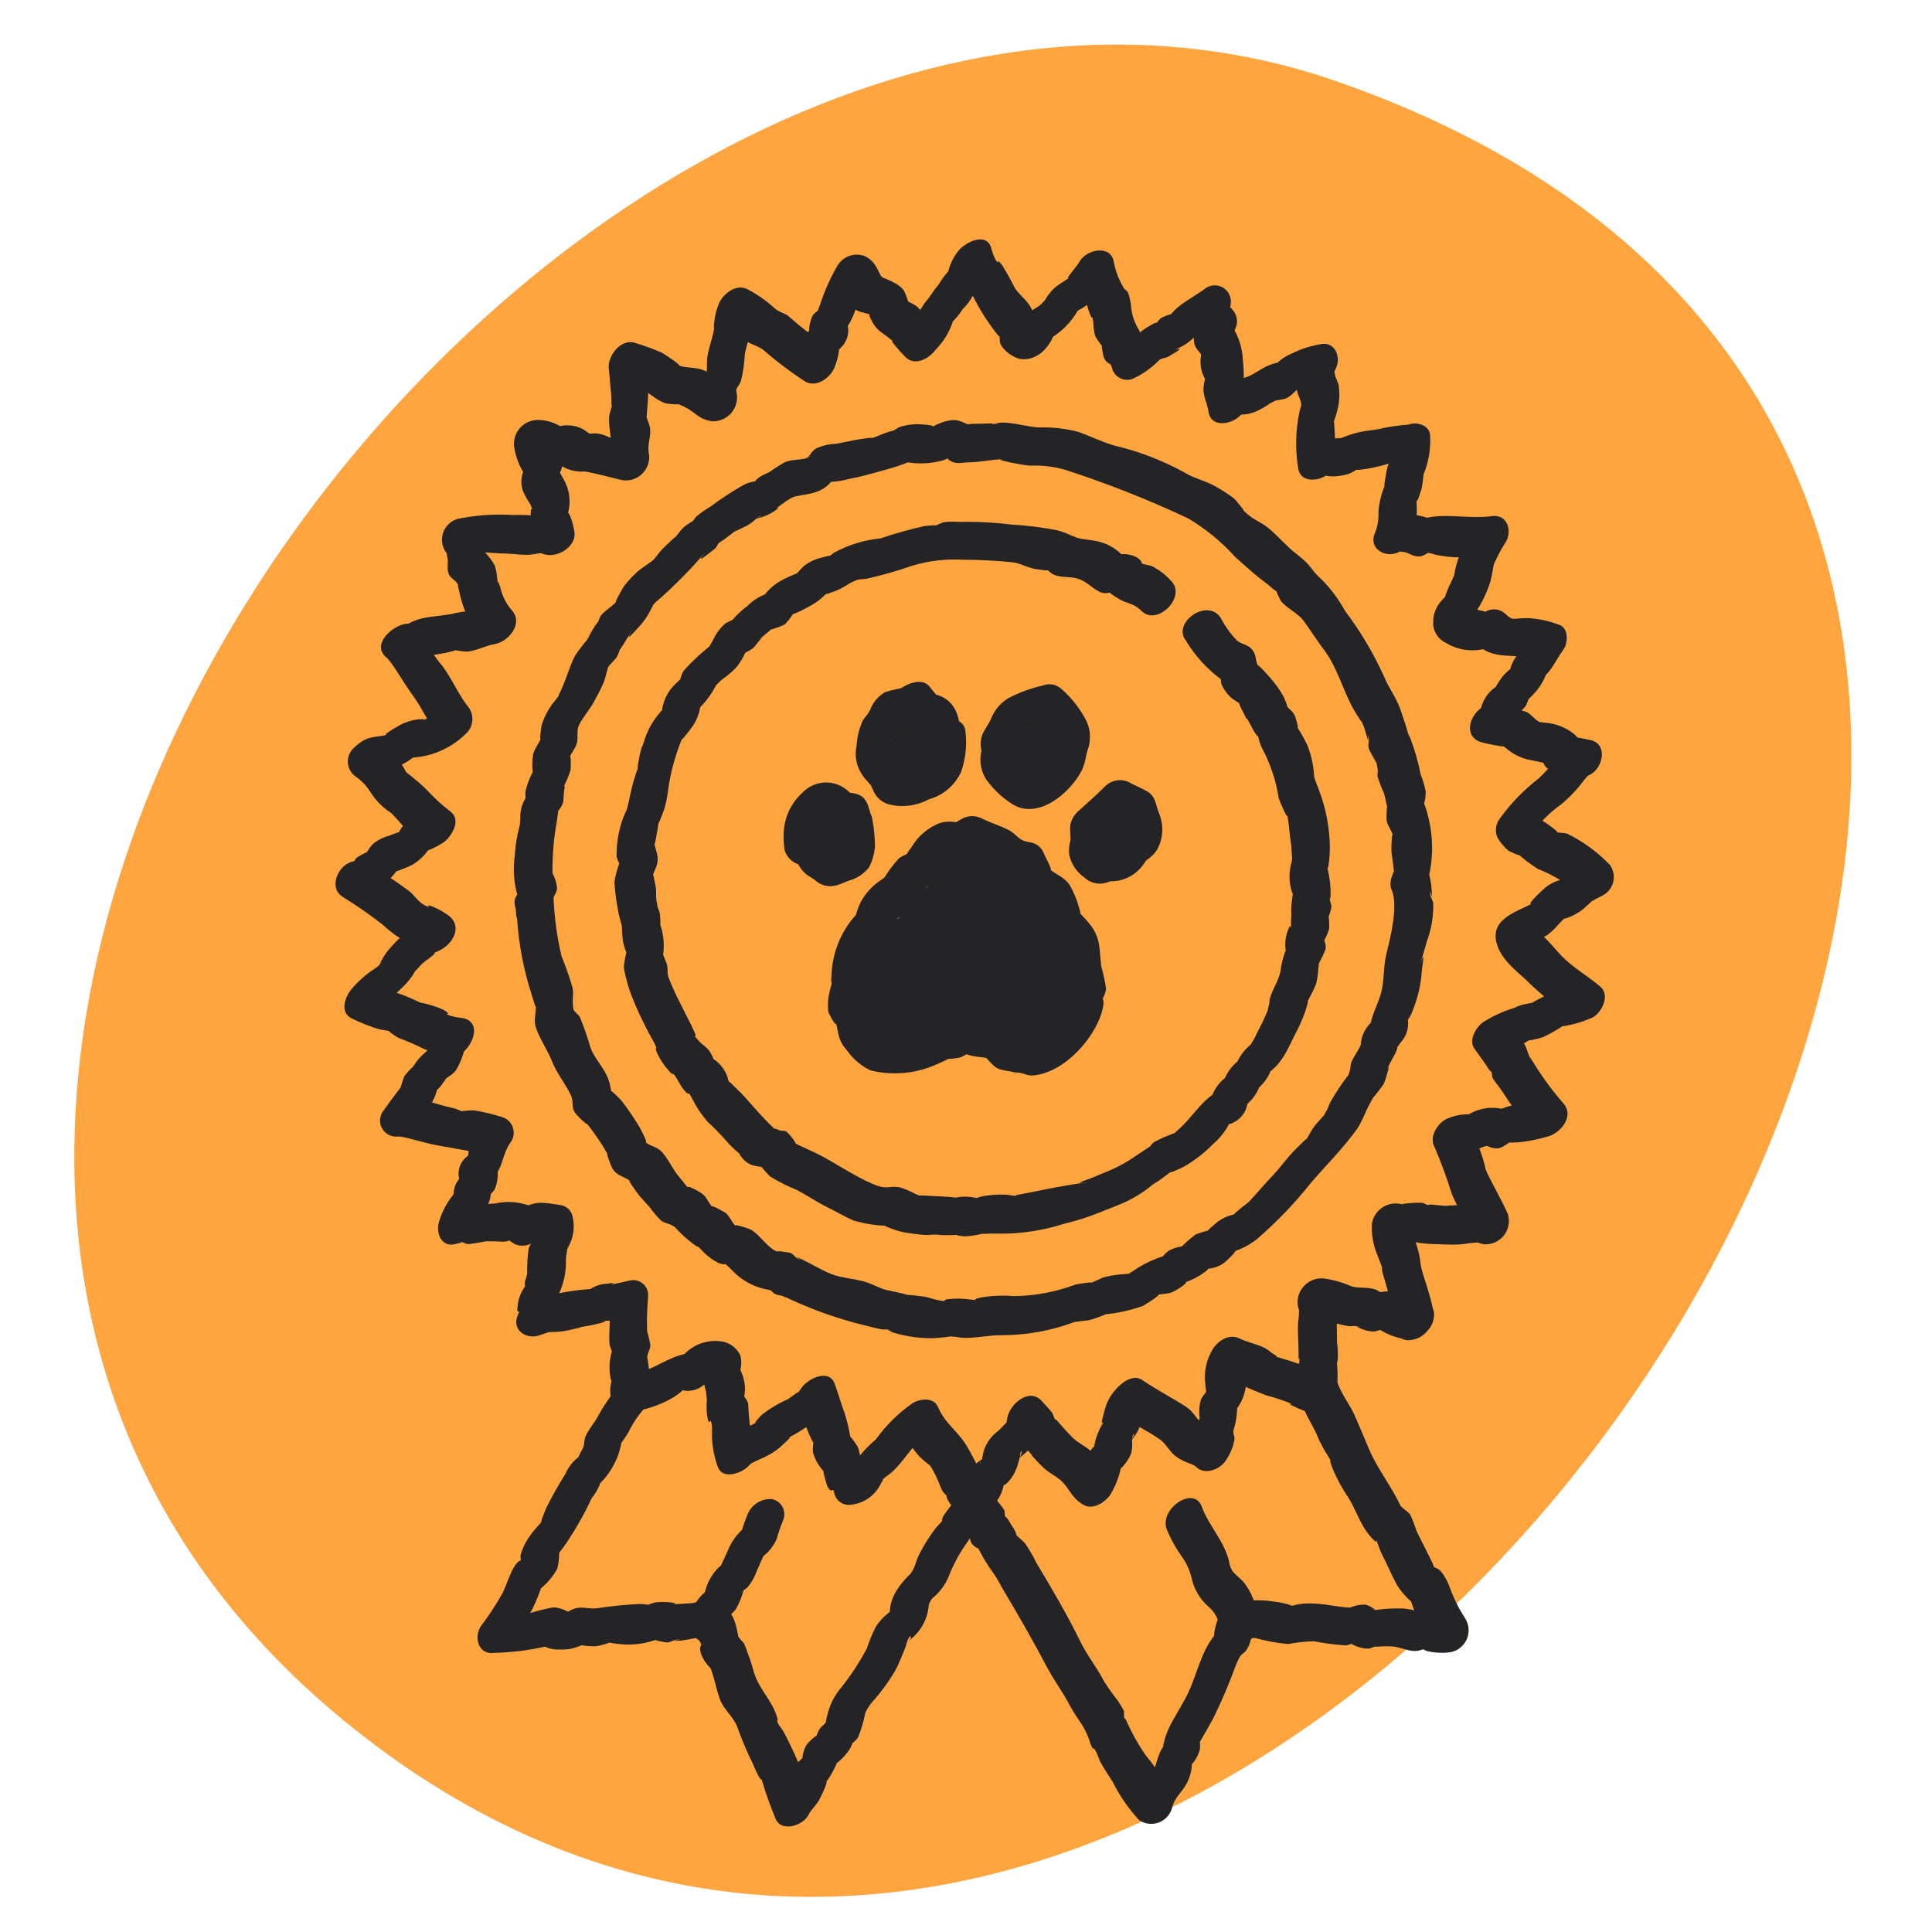
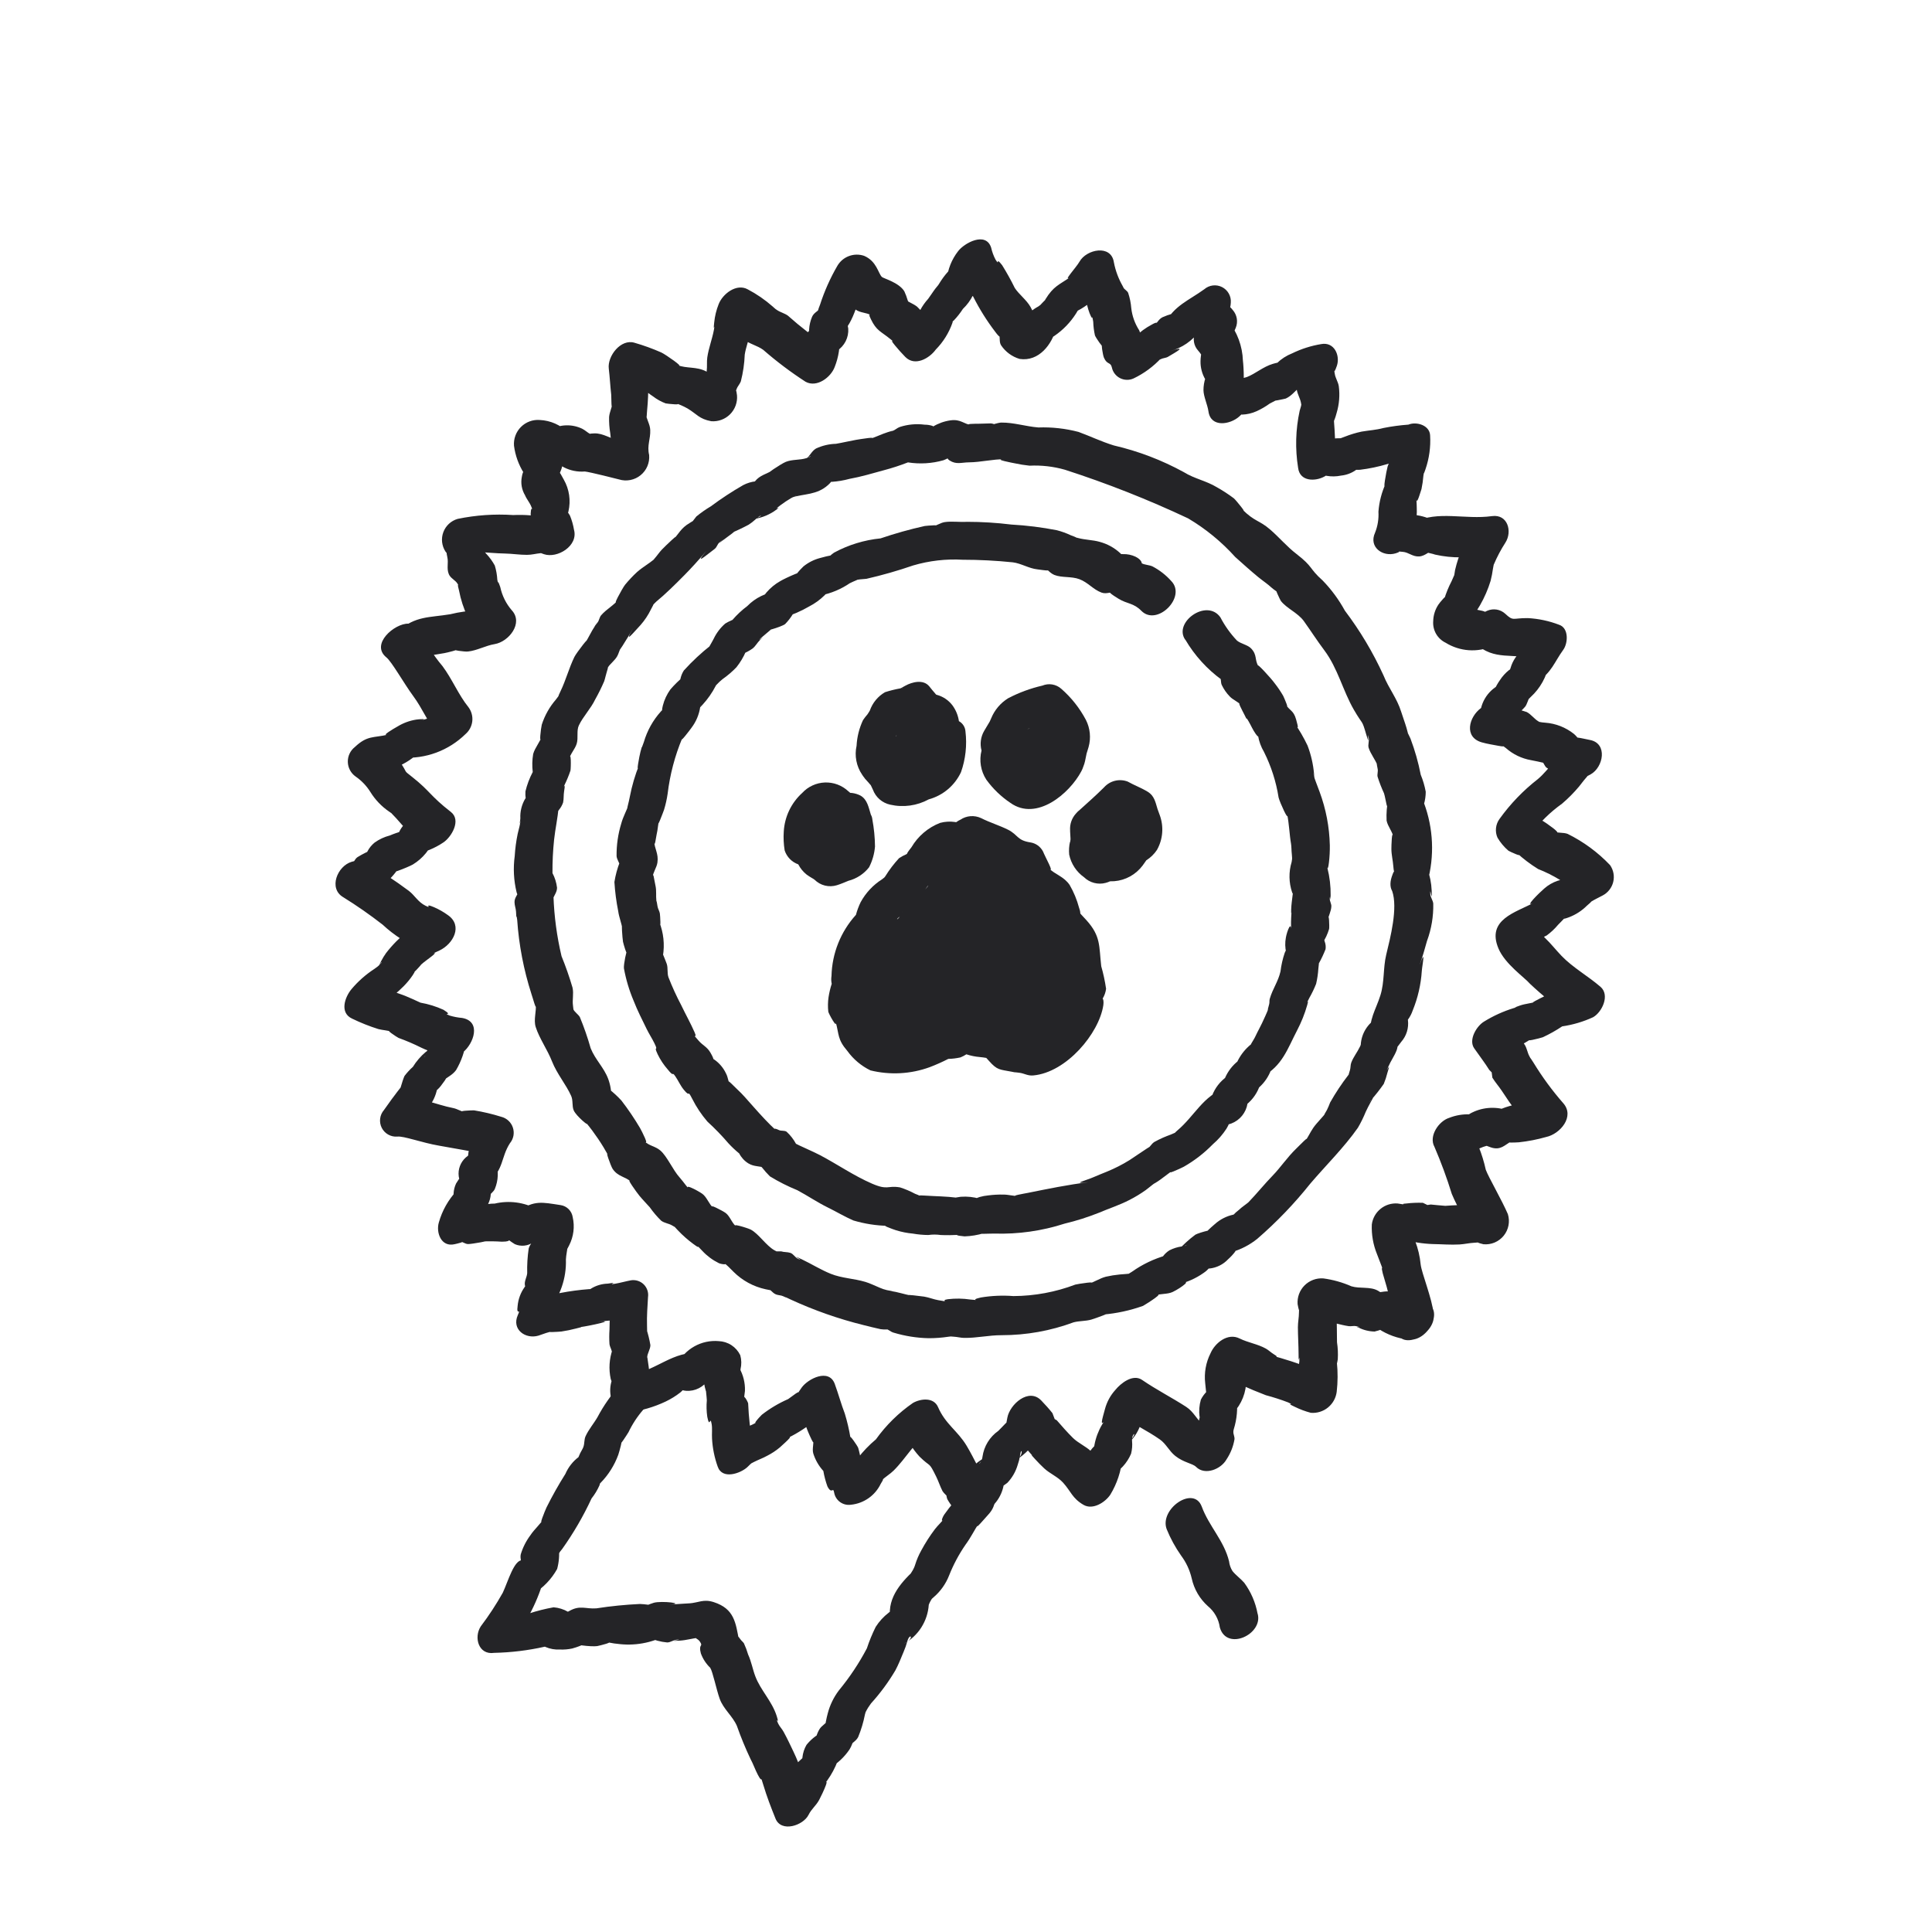
<svg xmlns="http://www.w3.org/2000/svg" fill="none" viewBox="0 0 130 130" height="130" width="130">
-   <path fill="#FFA53F" d="M89.962 5.482C37.451 -12.799 -27.069 74.557 23.117 115.757C86.251 167.591 174.103 34.775 89.962 5.482Z" />
  <path fill="#242427" d="M95.677 87.615C94.964 87.536 95.365 87.653 94.951 87.478C94.651 87.349 94.424 87.117 94.093 87.01C93.739 86.891 93.361 86.863 92.993 86.928C91.836 87.051 93.593 87.328 92.703 86.84C92.188 86.557 91.503 86.725 90.936 86.553C90.333 86.288 89.696 86.109 89.044 86.021C88.812 86.004 88.579 86.037 88.361 86.119C88.144 86.2 87.946 86.327 87.781 86.492C87.617 86.656 87.49 86.854 87.409 87.072C87.329 87.29 87.296 87.523 87.313 87.755C87.478 88.642 87.413 87.713 87.404 88.318C87.404 88.642 87.332 88.976 87.333 89.306C87.333 89.874 87.376 90.5 87.378 91.106C87.378 92.029 87.446 90.894 87.432 91.601C87.371 91.969 87.357 92.342 87.39 92.713C87.628 93.967 87.59 91.944 87.502 92.913C87.47 93.271 87.379 93.589 87.377 93.959L89.117 92.545C88.943 92.5 88.208 92.077 87.59 91.845C87.112 91.664 86.675 91.53 86.178 91.38C85.315 91.12 86.307 91.48 85.705 91.119C85.524 91.012 85.365 90.848 85.172 90.741C84.618 90.433 83.978 90.346 83.409 90.063C82.609 89.663 81.754 90.363 81.454 91.058C81.14 91.679 81.016 92.378 81.095 93.069C81.128 93.298 81.147 93.733 81.202 93.931C81.141 93.713 81.824 92.967 81.259 93.576C81.073 93.747 80.919 93.95 80.805 94.176C80.696 94.55 80.665 94.943 80.715 95.33C80.715 95.407 80.785 95.14 80.639 95.742C80.512 96.076 80.42 96.423 80.365 96.776C80.318 97.829 80.702 96.738 80.438 97.209L82.484 96.709C82.041 96.325 81.521 96.042 80.958 95.879C80.537 95.533 80.328 94.996 79.812 94.662C78.834 94.03 77.826 93.521 76.849 92.852C76.224 92.425 75.408 93.083 75.049 93.526C74.715 93.894 74.475 94.337 74.349 94.817C74.19 95.43 73.883 96.3 74.573 95.274C73.937 96.02 73.583 96.966 73.573 97.947L74.343 96.764C73.693 97.123 73.195 97.706 72.943 98.405C72.857 98.804 72.742 99.196 72.6 99.578L74.4 98.904C74.142 98.754 73.92 98.12 73.405 97.645C73.04 97.307 72.544 97.098 72.196 96.755C71.83 96.395 71.434 95.944 71.106 95.565C70.743 95.352 70.71 95.36 71.006 95.587L70.816 95.087C70.58 94.787 70.332 94.516 70.066 94.238C69.221 93.353 67.95 94.5 67.784 95.385L67.662 96.034C67.818 95.664 67.791 95.656 67.58 96.01C68.12 95.233 67.366 96.11 67.173 96.281C66.886 96.482 66.644 96.74 66.461 97.039C66.278 97.337 66.159 97.67 66.11 98.017C66.054 98.553 65.495 98.765 66.438 97.924C66.096 98.229 65.732 98.342 65.449 98.742C65.27 99.038 65.139 99.36 65.06 99.697C64.779 100.751 65.582 99.432 65.002 99.761L66.264 99.621C65.634 99.265 66.584 100.321 66.192 99.331C66.072 99.103 65.939 98.883 65.792 98.671C65.569 98.244 65.308 97.722 65.04 97.278C64.432 96.267 63.61 95.822 63.122 94.686C62.828 94.001 61.954 94.106 61.433 94.399C60.466 95.066 59.622 95.896 58.939 96.851C58.021 97.617 57.286 98.578 56.789 99.665L58.131 98.574L57.538 98.701L58.668 99.517C58.645 99.144 58.522 98.783 58.312 98.474C57.604 97.609 58.153 99.095 57.947 98.364C57.901 98.047 57.834 97.733 57.747 97.425C57.674 97.248 57.152 96.507 57.223 96.73C57.133 96.185 57.006 95.647 56.845 95.118C56.597 94.472 56.41 93.778 56.168 93.118C55.775 92.052 54.368 92.775 53.944 93.365C53.344 94.212 54.031 93.44 53.551 93.765C53.427 93.849 53.071 94.12 53.032 94.142C52.4 94.418 51.805 94.772 51.261 95.196C51.085 95.363 50.424 96.104 51.161 95.524C50.953 95.689 50.723 95.824 50.477 95.924C49.805 96.215 49.188 96.621 48.656 97.124L50.641 97.173C50.481 96.266 50.38 95.349 50.341 94.429C50.317 94.312 49.941 93.615 50.061 94.271C50.069 94.043 50.091 93.816 50.126 93.591C50.145 93.049 50.012 92.513 49.743 92.042C49.876 92.315 49.785 93.034 49.828 92.128C49.903 91.818 49.897 91.494 49.81 91.187C49.677 90.913 49.472 90.68 49.218 90.514C48.963 90.347 48.667 90.254 48.363 90.242C47.794 90.192 47.223 90.314 46.725 90.593C46.226 90.872 45.823 91.294 45.568 91.805L47.068 91.04C45.287 90.899 44.214 92.179 42.544 92.477L43.674 93.293C43.545 92.802 43.7 93.574 43.709 92.802C43.702 92.429 43.669 92.057 43.609 91.689C43.474 90.532 43.509 92.435 43.548 91.329C43.557 91.056 43.766 90.786 43.763 90.506C43.7 90.133 43.609 89.766 43.493 89.406C43.563 89.906 43.545 89.448 43.537 89.192C43.516 88.553 43.567 87.921 43.603 87.283C43.626 87.129 43.612 86.971 43.563 86.823C43.514 86.674 43.431 86.54 43.321 86.429C43.211 86.319 43.076 86.236 42.927 86.187C42.779 86.138 42.621 86.124 42.467 86.147C42.109 86.212 41.751 86.319 41.395 86.378C40.747 86.485 41.78 86.229 40.895 86.373C40.499 86.383 40.112 86.498 39.774 86.705C38.99 87.249 40.842 86.67 39.633 86.743C38.343 86.841 37.068 87.087 35.833 87.474L37.22 88.861C37.377 88.57 37.469 88.25 37.491 87.921C37.513 87.591 37.465 87.261 37.349 86.952L36.879 88.217C37.693 87.246 38.121 86.009 38.079 84.743C38.113 84.12 38.347 83.63 37.879 84.556C38.01 84.295 38.174 84.056 38.298 83.792C38.597 83.209 38.681 82.539 38.536 81.9C38.506 81.696 38.41 81.507 38.264 81.361C38.118 81.215 37.929 81.119 37.725 81.089C36.477 80.902 35.97 80.741 34.86 81.496L36.122 81.356C35.253 80.892 34.245 80.761 33.286 80.987C33.01 80.987 32.736 81.021 32.468 81.087C31.444 81.427 32.998 81.282 32.51 81.203C31.966 81.052 31.392 81.04 30.842 81.169L31.9 82.634C32.145 81.791 32.962 81.299 33.023 80.357C33.081 79.466 32.467 80.967 32.823 80.535C32.962 80.365 33.223 80.193 33.302 79.986C33.53 79.429 33.557 78.811 33.38 78.236L32.91 79.501C33.9 78.688 33.702 77.879 34.31 76.927C34.43 76.783 34.511 76.612 34.547 76.428C34.582 76.244 34.57 76.055 34.512 75.877C34.454 75.699 34.352 75.538 34.215 75.411C34.078 75.283 33.911 75.192 33.73 75.147C33.128 74.958 32.514 74.813 31.891 74.712C31.791 74.712 30.558 74.742 31.336 74.849C31.062 74.811 30.778 74.614 30.499 74.56C29.294 74.327 28.228 73.76 26.986 73.926L27.886 75.712C28.241 75.233 28.621 74.851 28.9 74.421C29.151 74.087 29.324 73.702 29.408 73.293C29.541 72.728 29.456 72.828 29.152 73.593L29.505 73.247C29.574 73.217 30.487 71.999 29.705 72.822C30.005 72.502 30.405 72.39 30.687 72.007C31.039 71.41 31.269 70.75 31.364 70.064L30.594 71.247L31.147 70.81C31.86 70.247 32.418 68.734 31.101 68.496C30.817 68.472 30.535 68.419 30.262 68.337C29.693 68.097 30.571 68.4 29.839 67.946C29.347 67.721 28.827 67.56 28.294 67.467C28.274 67.458 27.382 67.035 26.933 66.888C26.334 66.686 25.746 66.453 25.172 66.188L25.221 68.173C26.041 67.187 27.009 66.746 27.764 65.628C28.237 64.928 27.264 66.005 28.011 65.274C28.065 65.222 28.439 64.808 28.305 64.932C28.548 64.708 28.869 64.496 29.123 64.287C29.594 63.898 28.632 64.399 29.569 63.957C30.506 63.515 31.161 62.283 30.137 61.575C29.846 61.364 29.534 61.186 29.205 61.043C28.447 60.722 29.145 61.198 28.628 60.943C28.128 60.697 27.909 60.251 27.509 59.943C26.569 59.241 25.587 58.597 24.568 58.015C24.379 58.809 24.189 59.603 24 60.397C24.429 60.28 24.833 60.088 25.194 59.829C25.311 59.685 25.428 59.54 25.544 59.394C25.924 58.95 25.802 59.03 25.177 59.635C25.574 59.522 25.947 59.336 26.277 59.088C26.4 58.988 27.269 57.958 26.477 58.536C25.823 59.013 27.468 58.348 27.777 58.172C28.452 57.763 28.965 57.134 29.23 56.39L27.888 57.481C28.587 57.351 29.252 57.079 29.841 56.681C30.371 56.325 31.056 55.195 30.341 54.636C28.919 53.529 28.967 53.257 27.748 52.291C27.061 51.747 27.519 52.141 26.893 51.237C26.51 50.68 26.002 50.22 25.41 49.894L25.459 51.879L25.885 51.479L24.62 51.948C25.304 51.989 25.989 51.882 26.628 51.633C27.267 51.384 27.844 51 28.32 50.507L27.055 50.976C27.838 51.028 28.622 50.913 29.358 50.641C30.093 50.368 30.763 49.943 31.323 49.394C31.579 49.174 31.741 48.865 31.779 48.53C31.816 48.194 31.724 47.858 31.523 47.587C30.854 46.761 30.423 45.687 29.771 44.817C29.435 44.421 29.13 43.999 28.859 43.556C28.706 43.365 28.706 43.405 28.859 43.677L28.734 43.171C28.545 42.818 28.291 42.503 27.986 42.243L26.52 44.519C27.64 44.547 27.903 44.205 28.806 43.694C27.643 44.352 29.251 44.063 29.906 43.946C30.078 43.915 30.949 43.704 30.63 43.718C30.352 43.73 31.254 43.863 31.479 43.84C32.098 43.778 32.672 43.44 33.286 43.34C34.229 43.185 35.244 41.926 34.432 41.058C34.05 40.614 33.785 40.08 33.663 39.507C33.363 38.634 33.625 39.764 33.463 39.007C33.445 38.684 33.388 38.365 33.295 38.055C33.137 37.767 32.944 37.501 32.719 37.262C32.219 36.631 32.631 38.185 32.627 37.038C32.633 36.341 32.396 35.664 31.957 35.123L31.14 37.323C31.451 37.216 31.767 37.125 32.087 37.052C31.387 37.133 32.057 37.135 32.264 37.146C32.839 37.177 33.401 37.236 33.978 37.246C34.461 37.255 34.978 37.337 35.457 37.335C35.781 37.335 36.049 37.254 36.362 37.224C37.232 37.141 35.42 36.888 36.596 37.289C37.496 37.596 38.923 36.737 38.623 35.646C38.568 35.318 38.477 34.998 38.35 34.691C37.85 33.822 38.061 35.291 38.25 34.406C38.418 33.681 38.306 32.92 37.937 32.274C37.655 31.786 37.582 31.485 37.559 32.281C37.571 31.87 37.884 31.547 37.85 31.089C37.796 30.367 37.218 29.789 37.102 29.077L35.368 30.811C36.112 30.891 35.645 30.643 36.194 31.12C36.354 31.261 36.551 31.354 36.761 31.389C36.971 31.424 37.187 31.4 37.385 31.32C38.211 31.02 37.733 31.32 37.331 31.099C37.556 31.224 37.742 31.328 37.961 31.454C38.391 31.67 38.872 31.764 39.352 31.726C39.666 31.753 41.646 32.255 41.652 32.259C41.898 32.335 42.16 32.349 42.413 32.299C42.666 32.25 42.903 32.14 43.103 31.977C43.303 31.815 43.461 31.606 43.561 31.369C43.661 31.131 43.702 30.873 43.679 30.616C43.524 29.963 43.779 29.559 43.753 28.928C43.737 28.528 43.485 28.201 43.463 27.828C43.503 28.493 43.528 27.765 43.542 27.614C43.665 26.375 43.644 25.125 43.477 23.891L41.743 25.625C42.36 25.794 42.962 26.013 43.543 26.279C42.877 25.94 43.861 26.62 43.943 26.673C44.2 26.87 44.485 27.029 44.788 27.142C44.854 27.164 46.133 27.301 45.374 27.099C45.684 27.197 45.983 27.327 46.266 27.487C46.903 27.869 47.035 28.187 47.858 28.343C48.09 28.361 48.324 28.329 48.543 28.248C48.761 28.168 48.96 28.041 49.125 27.876C49.29 27.711 49.417 27.512 49.497 27.294C49.578 27.075 49.61 26.841 49.592 26.609C49.492 25.755 49.403 26.674 49.592 26.109C49.613 26.045 49.801 25.798 49.848 25.666C50 25.075 50.088 24.47 50.112 23.86C50.181 23.397 50.38 22.889 50.475 22.43C50.617 21.738 50.644 21.07 50.727 20.853L48.772 21.848C49.116 21.981 49.452 22.136 49.777 22.31C49.202 21.865 49.964 22.773 50.045 22.837C50.44 23.15 50.959 23.25 51.358 23.542C52.256 24.325 53.209 25.043 54.209 25.69C54.972 26.103 55.909 25.383 56.164 24.695C56.432 24.024 56.541 23.301 56.483 22.581L55.718 24.081L56.312 23.611C56.563 23.453 56.766 23.23 56.901 22.966C57.035 22.702 57.096 22.407 57.077 22.111C57.033 21.858 56.989 21.606 56.944 21.353L56.475 22.618C57.652 21.518 57.575 20.185 58.414 18.896L56.614 19.57C57.095 19.77 56.528 19.497 56.941 20.051C57.109 20.327 57.31 20.581 57.541 20.808C57.886 21.074 58.287 21.008 58.629 21.223C58.443 21.106 58.467 21.196 58.601 21.478C58.976 22.262 59.266 22.29 59.912 22.817C60.422 23.232 59.682 22.599 60.235 23.26C60.458 23.526 60.674 23.773 60.92 24.022C61.566 24.675 62.538 24.112 62.966 23.522C63.47 23.009 63.854 22.392 64.091 21.713C64.31 20.775 63.365 22.259 64.18 21.563C64.408 21.324 64.612 21.063 64.792 20.786C65.071 20.519 65.301 20.206 65.472 19.86C65.858 18.833 64.649 20.59 65.472 19.701C65.808 19.365 66.071 18.962 66.243 18.518C66.607 17.67 65.969 18.645 66.53 17.905L64.307 18.152C64.415 18.593 64.6 19.012 64.854 19.389C65.037 19.578 65.234 19.754 65.443 19.914C66.258 20.724 65.05 18.953 65.496 19.982C65.909 20.799 66.396 21.576 66.95 22.304C67.05 22.455 67.479 22.962 67.202 22.411C67.326 22.659 67.202 22.987 67.364 23.239C67.66 23.677 68.098 24 68.605 24.151C69.912 24.351 70.798 23.157 71.064 22.078L70.05 23.092C70.691 22.82 71.271 22.421 71.755 21.92C72.239 21.419 72.617 20.826 72.867 20.176L71.853 21.19C72.478 20.975 73.052 20.636 73.542 20.193C74.032 19.75 74.427 19.213 74.704 18.613L72.39 18.567C72.412 18.931 72.482 19.29 72.597 19.636C72.672 19.805 73.237 20.595 72.987 20.036C73.123 20.336 73.187 20.761 73.316 21.078C73.628 21.85 73.416 20.861 73.561 21.651C73.571 21.96 73.609 22.267 73.676 22.568C73.751 22.759 74.244 23.454 74.162 23.241C74.08 23.028 74.196 23.864 74.281 24.066C74.495 24.566 74.729 24.338 74.815 24.726C74.847 24.88 74.914 25.024 75.009 25.148C75.105 25.273 75.227 25.374 75.367 25.445C75.507 25.516 75.662 25.555 75.818 25.558C75.975 25.562 76.131 25.53 76.274 25.465C76.978 25.129 77.611 24.662 78.14 24.089C78.6 23.719 77.571 24.454 78.101 24.169C78.259 24.085 78.439 24.099 78.601 24.003C79.083 23.716 79.99 23.221 78.745 23.623C79.535 23.411 80.228 22.934 80.709 22.272C80.191 22.826 80.803 22.317 81.116 22.134C81.429 21.951 81.728 21.754 82.03 21.534L80.245 20.634C80.184 21.032 80.213 21.439 80.331 21.824C80.449 22.209 80.652 22.563 80.925 22.859L80.725 21.668L80.414 22.393C80.331 22.59 80.306 22.807 80.341 23.018C80.376 23.228 80.471 23.425 80.614 23.584C80.974 23.984 80.957 24.284 80.837 23.469C80.865 23.662 80.773 24.089 80.78 24.294C80.771 24.733 80.885 25.167 81.111 25.544C81.362 25.963 81.336 24.591 81.111 25.428C81.023 25.697 80.978 25.978 80.979 26.261C80.987 26.687 81.252 27.237 81.314 27.681C81.47 28.799 82.783 28.571 83.39 28.023C84.311 27.191 82.873 27.841 83.58 27.898C83.918 27.886 84.249 27.808 84.557 27.668C84.867 27.527 85.163 27.354 85.439 27.154C85.533 27.095 86.318 26.724 85.85 26.894C85.328 27.084 86.495 26.828 86.518 26.817C86.953 26.617 87.131 26.285 87.498 26.036C86.876 26.457 88.171 25.778 88.59 25.697L87.532 24.232C87.271 24.864 87.177 25.553 87.259 26.232C87.304 26.516 87.473 26.791 87.531 27.062C87.596 27.362 87.571 27.446 87.597 27.069C87.563 27.262 87.515 27.452 87.452 27.638C87.177 28.901 87.142 30.204 87.347 31.48C87.461 32.411 88.501 32.407 89.127 32.06C89.962 31.597 88.637 31.85 89.255 32.016C89.581 32.074 89.916 32.069 90.24 32.001C90.589 31.965 90.923 31.843 91.212 31.644C91.76 31.234 90.29 31.66 91.512 31.61C92.139 31.534 92.758 31.404 93.363 31.222C94.149 31.054 93.037 31.287 93.869 31.214C94.299 31.203 94.723 31.116 95.122 30.956L93.663 30.218C93.663 30.367 93.573 31.489 93.771 30.618C93.714 30.87 93.443 31.133 93.371 31.384C93.292 31.653 93.006 33.249 93.247 32.518C92.97 33.12 92.803 33.766 92.752 34.426C92.781 34.91 92.704 35.395 92.524 35.845C92.079 36.815 93.045 37.494 93.911 37.232C94.524 37.047 93.665 37.08 94.387 37.132C94.787 37.162 95.042 37.466 95.487 37.442C95.932 37.418 96.216 37.017 96.619 36.966C95.292 37.134 96.24 37.19 96.563 37.318C97.725 37.581 98.934 37.562 100.088 37.265L99.188 35.48C98.582 36.347 98.148 37.322 97.909 38.353C97.867 38.568 97.85 38.806 97.79 39.015C97.999 38.294 97.761 38.924 97.67 39.115C97.468 39.503 97.303 39.908 97.176 40.327C97.476 39.837 96.832 40.594 96.787 40.682C96.566 41.013 96.445 41.401 96.437 41.799C96.415 42.097 96.483 42.395 96.632 42.653C96.782 42.912 97.006 43.12 97.275 43.249C97.744 43.539 98.277 43.711 98.828 43.751C99.378 43.79 99.93 43.695 100.436 43.475L99.245 43.275C100.577 44.524 101.817 43.882 103.367 44.375L103.08 42.686C102.837 42.976 102.639 43.3 102.492 43.649C102.154 44.628 103.315 43.039 102.492 43.705C102.084 44.014 101.786 44.447 101.645 44.939C101.254 45.945 102.323 44.583 101.545 45.083C101.298 45.28 101.084 45.517 100.914 45.783C100.777 45.979 100.658 46.188 100.56 46.406C100.249 47.075 100.692 46.201 100.876 46.088C100.474 46.298 100.139 46.619 99.912 47.011C99.684 47.404 99.573 47.853 99.59 48.307L100.36 47.123L99.66 47.637C98.832 48.243 98.486 49.602 99.706 49.951C100.084 50.059 100.441 50.109 100.815 50.182C101.582 50.333 100.848 50.009 101.33 50.337C101.808 50.759 102.393 51.04 103.021 51.15C103.315 51.206 103.621 51.27 103.914 51.34C104.448 51.468 103.314 50.762 103.749 51.203C103.872 51.327 103.927 51.543 104.062 51.654C104.651 52.042 105.33 52.269 106.034 52.313C106.019 51.542 106.003 50.77 105.988 49.999C104.881 50.617 104.278 51.759 103.476 52.426C102.494 53.19 101.628 54.091 100.902 55.101C100.77 55.281 100.687 55.492 100.663 55.713C100.638 55.935 100.672 56.159 100.762 56.363C100.957 56.696 101.207 56.994 101.501 57.244C101.55 57.281 102.657 57.8 102.038 57.369C102.488 57.784 102.977 58.154 103.498 58.476C104.527 58.879 105.475 59.463 106.298 60.2C106.463 59.518 106.63 58.836 106.798 58.154C105.944 58.535 105.21 59.142 104.675 59.908L105.858 59.137C105.507 59.109 105.153 59.152 104.819 59.263C104.485 59.374 104.176 59.552 103.912 59.785C103.601 60.05 102.494 61.13 103.193 60.748C102.011 61.393 100.006 61.866 100.827 63.819C101.271 64.875 102.58 65.762 102.959 66.206C103.805 67.002 104.711 67.732 105.668 68.39L106.168 66.344C105.199 66.887 106.512 66.53 105.873 66.501C105.486 66.492 105.101 66.56 104.741 66.701C104.456 66.794 104.178 66.907 103.909 67.04C103.722 67.132 102.64 67.66 103.426 67.385C103.063 67.512 102.646 67.528 102.269 67.662C101.469 67.943 102.461 67.656 101.851 67.834C101.154 68.049 100.488 68.351 99.867 68.734C99.367 69.025 98.796 69.958 99.193 70.534C99.525 71.014 99.909 71.511 100.211 71.995C100.49 72.292 100.537 72.283 100.35 71.969L100.417 72.512C100.617 72.837 100.842 73.083 101.05 73.394C101.69 74.385 102.397 75.33 103.167 76.223L104.313 73.941C102.964 74.22 101.568 74.184 100.398 74.941L101.66 74.801C101.274 74.632 100.857 74.544 100.436 74.543C100.014 74.54 99.597 74.624 99.209 74.789C98.119 75.265 99.584 75.054 98.917 74.982C98.439 74.962 97.962 75.041 97.517 75.216C96.817 75.43 96.117 76.443 96.522 77.171C96.967 78.204 97.356 79.261 97.688 80.336C98.088 81.289 98.669 82.209 99.096 83.194L100.739 81.167C99.579 81.061 98.411 81.051 97.249 81.138C96.942 81.118 96.574 81.076 96.274 81.049C95.866 81.096 95.851 81.137 96.23 81.172L95.746 80.935C95.374 80.921 95.002 80.936 94.633 80.98C94.013 81.013 94.958 81.116 94.046 80.98C93.63 80.948 93.217 81.076 92.894 81.34C92.57 81.603 92.359 81.98 92.306 82.394C92.278 83.074 92.397 83.752 92.653 84.382C92.753 84.637 92.853 84.91 92.953 85.164C93.2 85.839 92.838 84.8 93.042 85.679C93.415 86.887 93.711 88.117 93.928 89.362C94.1 91.029 96.62 89.862 96.473 88.438C96.361 87.356 95.659 85.67 95.593 85.08C95.541 84.54 95.416 84.009 95.222 83.502C95.119 83.244 95.031 82.981 94.956 82.714C94.797 82.198 94.866 82.941 94.867 82.114L93.127 83.528C93.477 83.606 93.834 83.647 94.193 83.648C94.852 83.604 95.146 83.572 94.412 83.388C95.062 83.58 95.734 83.688 96.412 83.71C97.006 83.718 97.612 83.772 98.212 83.737C98.542 83.717 98.876 83.637 99.198 83.622C99.909 83.587 98.965 83.522 99.818 83.722C100.075 83.746 100.334 83.706 100.572 83.606C100.809 83.505 101.019 83.348 101.181 83.148C101.344 82.947 101.454 82.71 101.503 82.456C101.552 82.203 101.537 81.942 101.461 81.695C101.061 80.762 100.161 79.215 99.975 78.711C99.859 78.181 99.699 77.662 99.498 77.159C99.114 76.389 99.538 77.259 99.298 76.659C99.182 76.321 99.047 75.989 98.892 75.667L97.897 77.622C98.49 77.578 99.074 77.45 99.631 77.242C100.045 77.042 100.631 77.049 99.631 77.001C100.038 77.021 100.331 77.311 100.769 77.267C101.226 77.22 101.462 76.843 101.86 76.746C101.028 76.946 102.017 76.869 102.201 76.863C102.821 76.796 103.435 76.677 104.035 76.506C104.977 76.306 105.987 75.126 105.181 74.223C104.442 73.378 103.776 72.471 103.191 71.513C102.731 70.774 103.232 71.668 102.901 71.054C102.782 70.835 102.746 70.554 102.609 70.322C102.37 69.909 101.859 69.463 101.562 69.034L100.888 70.834C101.051 70.739 101.419 70.415 101.611 70.417C101.86 70.417 102.005 70.294 101.573 70.41C101.735 70.366 101.935 70.454 102.096 70.41C102.51 70.289 102.774 70.018 103.149 69.873C102.394 70.164 103.614 69.866 103.816 69.793C104.268 69.583 104.702 69.339 105.116 69.062C105.835 68.957 106.535 68.75 107.195 68.447C107.795 68.11 108.346 66.964 107.695 66.401C106.848 65.672 105.824 65.101 105.071 64.317C104.695 63.925 104.35 63.482 103.977 63.129C103.724 62.89 103.652 62.6 103.293 62.457C102.934 62.314 103.13 63.092 103.293 62.807L102.11 63.578C102.795 63.481 103.459 63.268 104.072 62.947C104.356 62.74 104.613 62.499 104.838 62.229C105.002 62.049 105.869 61.238 105.084 61.782C105.671 61.375 104.657 62.074 105.595 61.712C106.039 61.54 106.442 61.278 106.779 60.942C107.607 60.242 106.398 61.083 107.079 60.662C107.321 60.512 107.586 60.391 107.836 60.256C108.013 60.164 108.168 60.035 108.291 59.878C108.414 59.721 108.503 59.54 108.55 59.346C108.597 59.153 108.603 58.951 108.566 58.755C108.529 58.559 108.451 58.373 108.336 58.21C107.516 57.348 106.549 56.637 105.482 56.11C105.197 56.001 104.802 56.064 104.548 55.957C105.148 56.209 104.468 55.683 104.318 55.587C104.03 55.366 103.722 55.172 103.399 55.006C102.447 54.59 103.534 55.432 103.153 54.876C103.106 55.297 103.06 55.717 103.013 56.138C103.597 55.345 104.304 54.65 105.106 54.078C105.52 53.726 105.903 53.339 106.252 52.922C106.4 52.741 106.552 52.527 106.703 52.359C107.213 51.8 106.094 52.628 107.031 52.105C107.895 51.622 108.19 50.02 106.985 49.791C106.701 49.737 106.415 49.662 106.129 49.626C105.45 49.539 106.686 50.1 105.916 49.391C105.36 48.946 104.682 48.679 103.972 48.628C103.83 48.619 103.69 48.6 103.551 48.57C103.015 48.354 104.031 48.839 103.509 48.534C103.234 48.373 103.033 48.07 102.731 47.911C102.058 47.678 101.363 47.517 100.656 47.429C100.671 48.2 100.687 48.972 100.702 49.743C101.152 49.506 101.532 49.154 101.801 48.722C102.07 48.29 102.219 47.794 102.232 47.285L101.462 48.468C101.898 48.238 102.288 47.931 102.615 47.562C102.757 47.391 102.795 47.129 102.915 46.944C103.236 46.472 102.302 47.627 102.996 46.901C103.638 46.314 104.071 45.535 104.23 44.68L103.459 45.863C104.413 45.241 104.582 44.563 105.187 43.726C105.515 43.274 105.573 42.251 104.9 42.036C104.229 41.779 103.523 41.629 102.806 41.591C101.755 41.581 101.85 41.827 101.277 41.291C101.118 41.148 100.922 41.053 100.711 41.017C100.5 40.982 100.283 41.008 100.086 41.091C98.968 41.578 100.769 41.273 99.548 41.062C99.341 41.01 99.13 40.976 98.918 40.962C98.718 40.962 99.094 41.514 99.006 40.892L98.537 42.157C99.347 41.278 99.949 40.229 100.299 39.086C100.368 38.814 100.421 38.538 100.459 38.26C100.621 37.47 100.436 38.177 100.523 37.968C100.738 37.462 100.996 36.975 101.294 36.514C101.777 35.763 101.451 34.582 100.394 34.728C98.565 34.981 96.77 34.334 95.144 35.141L96.406 35.001C95.966 34.785 95.487 34.66 94.997 34.634C94.507 34.608 94.018 34.681 93.557 34.848L94.944 36.235C95.228 35.592 95.361 34.891 95.331 34.188C95.331 33.857 95.289 33.521 95.299 33.188C95.272 34.14 95.43 33.588 95.649 32.908C95.711 32.611 95.754 32.31 95.778 32.008C95.927 31.208 95.656 32.353 95.919 31.571C96.168 30.845 96.274 30.077 96.23 29.311C96.212 28.611 95.309 28.348 94.771 28.572C94.207 28.613 93.646 28.688 93.091 28.799C92.571 28.938 92.129 28.954 91.619 29.042C91.237 29.123 90.862 29.236 90.499 29.38C89.478 29.718 91.304 29.38 90.199 29.488C89.479 29.481 88.769 29.655 88.133 29.993L89.913 30.573C89.843 30.007 89.832 29.48 89.801 28.925C89.748 27.947 89.716 28.634 89.942 27.774C90.115 27.194 90.163 26.585 90.084 25.985C90.041 25.699 89.852 25.431 89.815 25.156C89.743 24.628 89.689 25.401 89.954 24.619C90.192 23.919 89.777 22.983 88.896 23.154C88.222 23.265 87.568 23.473 86.954 23.772C86.566 23.924 86.212 24.153 85.913 24.443C85.434 24.989 86.89 24.118 85.654 24.481C84.996 24.674 84.475 25.148 83.899 25.371C83.129 25.563 82.411 25.925 81.799 26.43L83.875 26.772C83.799 26.224 83.616 25.751 83.508 25.221C83.777 26.542 83.685 24.646 83.633 24.269C83.6 23.292 83.252 22.351 82.641 21.588C82.708 21.988 82.774 22.385 82.841 22.779L83.152 22.054C83.232 21.856 83.256 21.64 83.221 21.43C83.185 21.22 83.092 21.023 82.952 20.863C82.373 20.121 82.758 21.37 82.819 20.363C82.835 20.149 82.787 19.936 82.682 19.75C82.576 19.563 82.418 19.412 82.227 19.316C82.036 19.219 81.82 19.182 81.608 19.208C81.395 19.234 81.195 19.323 81.033 19.463C79.987 20.22 79.025 20.553 78.386 21.75L79.569 20.98C79.101 21.032 78.644 21.157 78.214 21.35C77.914 21.51 77.853 21.797 77.585 21.961C77.964 21.731 77.906 21.601 77.496 21.844C77.085 22.062 76.707 22.339 76.376 22.666C76.229 22.822 76.092 22.987 75.965 23.16C75.43 23.88 76.776 22.765 75.92 23.076L77.379 23.815C77.306 23.415 77.171 23.03 76.979 22.672C76.896 22.521 76.626 22.472 76.549 22.318C76.713 22.641 76.763 22.446 76.649 22.218C76.363 21.772 76.182 21.267 76.121 20.74C76.094 20.392 76.025 20.049 75.915 19.718C75.854 19.556 75.655 19.486 75.583 19.337C75.337 18.828 75.804 19.78 75.567 19.287C75.27 18.782 75.061 18.229 74.951 17.653C74.768 16.423 73.102 16.772 72.637 17.607C72.427 17.984 71.448 19.04 72.028 18.638C71.237 19.187 70.895 19.25 70.346 20.138C70.199 20.377 70.767 19.726 70.175 20.338C69.452 21.087 70.514 20.129 69.859 20.626C69.511 20.811 69.209 21.07 68.973 21.386C68.738 21.701 68.576 22.065 68.498 22.451L69.511 21.437L68.896 21.688L70.087 21.888C69.366 21.342 70.109 22.096 69.762 21.502C69.619 21.255 69.488 20.913 69.34 20.652C69.071 20.177 68.556 19.801 68.282 19.376C68.025 18.851 67.74 18.339 67.431 17.843C66.931 17.203 67.316 17.969 66.99 17.474C66.854 17.216 66.754 16.941 66.69 16.657C66.328 15.557 64.878 16.357 64.467 16.904C64.037 17.456 63.773 18.119 63.706 18.816L64.476 17.633C63.963 18.037 63.528 18.531 63.192 19.09C62.749 19.755 63.601 18.576 62.942 19.416C62.798 19.6 62.566 19.965 62.455 20.107C62.033 20.572 61.734 21.134 61.586 21.744C61.486 22.151 62.367 20.856 61.562 21.644C61.319 21.918 61.097 22.211 60.901 22.52L62.947 22.02C62.564 21.534 62.151 21.072 61.711 20.637C61.449 20.428 61.111 20.324 60.849 20.118C61.049 20.277 61.339 20.818 61.077 20.208C61.017 20 60.941 19.797 60.85 19.6C60.48 19 59.445 18.739 59.337 18.633C59.09 18.388 58.991 17.575 58.144 17.214C57.812 17.101 57.452 17.107 57.124 17.23C56.795 17.352 56.52 17.585 56.344 17.888C55.864 18.714 55.474 19.59 55.18 20.499C55.09 20.735 54.841 21.344 55.274 20.652C55.112 20.912 54.774 21.012 54.644 21.314C54.411 21.861 54.376 22.472 54.544 23.042L55.309 21.542C54.767 21.971 54.183 22.33 53.984 23.031C53.961 23.311 53.956 23.593 53.968 23.874C53.95 23.986 54.005 23.723 53.775 24.333L55.73 23.338C54.777 22.702 53.869 22 53.014 21.238C52.791 21.077 52.495 21.011 52.275 20.856C51.635 20.403 52.666 21.208 51.982 20.616C51.473 20.169 50.913 19.784 50.313 19.469C49.549 19.048 48.621 19.784 48.358 20.464C48.201 20.857 48.1 21.27 48.058 21.691C47.969 22.491 48.139 21.629 48.038 22.191C47.925 22.811 47.682 23.423 47.592 24.046C47.548 24.346 47.592 24.655 47.553 24.952C47.482 25.528 47.783 24.367 47.613 24.936C47.568 25.088 47.413 25.247 47.354 25.397C47.059 26.063 46.961 26.8 47.072 27.52L48.806 25.786C48.285 25.686 48.392 25.452 47.506 24.986C46.867 24.653 46.176 24.806 45.606 24.569C46.094 24.769 44.795 23.855 44.497 23.717C43.913 23.459 43.311 23.241 42.697 23.064C41.762 22.779 40.864 23.974 40.963 24.798C41.035 25.398 41.063 25.998 41.128 26.568C41.141 26.685 41.128 27.901 41.223 27.068C41.187 27.402 41.016 27.712 40.985 28.056C40.975 28.424 41.002 28.793 41.063 29.156C41.143 30.044 41.154 29.011 41.132 29.683C41.049 30.294 41.06 30.915 41.166 31.523L43.193 29.88C42.891 29.721 42.572 29.596 42.243 29.507C42.143 29.489 40.908 29.516 41.68 29.639C41.092 29.545 40.605 29.139 39.98 29.162C38.771 29.201 40.556 29.653 39.722 29.208C39.527 29.108 39.369 28.942 39.165 28.844C38.831 28.686 38.464 28.609 38.095 28.62C37.725 28.631 37.364 28.728 37.039 28.905L38.23 29.105C37.722 28.594 37.04 28.292 36.32 28.26C36.088 28.242 35.854 28.274 35.636 28.355C35.417 28.436 35.219 28.563 35.054 28.728C34.889 28.893 34.762 29.091 34.681 29.31C34.6 29.528 34.568 29.762 34.586 29.994C34.672 30.65 34.899 31.279 35.252 31.838C35.596 32.389 35.284 31.077 35.112 32.091C35.029 32.515 35.107 32.955 35.329 33.326C35.435 33.589 35.643 33.813 35.748 34.087C35.977 34.687 35.737 33.796 35.708 34.56C35.716 35.246 35.852 35.924 36.108 36.56L38.135 34.917C37.448 34.712 36.721 34.678 36.017 34.817C36.65 34.782 35.904 34.706 35.668 34.675C35.291 34.645 34.912 34.639 34.534 34.657C33.281 34.573 32.023 34.66 30.794 34.915C30.575 34.978 30.373 35.092 30.206 35.247C30.039 35.403 29.91 35.595 29.831 35.809C29.751 36.023 29.723 36.253 29.748 36.479C29.774 36.706 29.852 36.924 29.977 37.115C30.291 37.548 29.928 36.743 30.1 37.491C30.19 37.882 30.037 38.239 30.2 38.633C30.316 38.918 30.645 39.033 30.787 39.28C31.208 40.005 30.619 38.78 30.887 39.735C31.119 40.957 31.659 42.099 32.455 43.054L33.601 40.772C32.969 40.872 32.386 41.148 31.77 41.255C31.105 41.37 32.17 41.084 31.25 41.148C30.926 41.193 30.605 41.254 30.288 41.332C28.893 41.564 27.973 41.432 26.805 42.448L28.07 41.979L27.47 41.964C26.559 41.941 24.892 43.346 26.005 44.24C26.362 44.528 27.205 46.023 27.79 46.814C28.446 47.696 28.85 48.73 29.542 49.584C29.609 48.984 29.675 48.382 29.742 47.777C29.316 48.146 28.797 48.39 28.242 48.484C28.942 48.337 28.142 48.395 28.004 48.421C27.555 48.492 27.125 48.651 26.739 48.89C26.473 49.037 25.598 49.551 26.106 49.431C25.122 49.665 24.724 49.466 23.879 50.264C23.727 50.383 23.605 50.535 23.522 50.71C23.44 50.884 23.399 51.076 23.404 51.269C23.409 51.462 23.458 51.651 23.549 51.821C23.64 51.991 23.769 52.138 23.927 52.249C24.325 52.524 24.662 52.876 24.919 53.286C25.243 53.811 25.673 54.262 26.182 54.61C27.015 55.2 25.904 54.299 26.519 54.91C26.695 55.085 26.919 55.361 27.095 55.55C27.489 55.942 27.912 56.304 28.36 56.633L28.86 54.587C28.134 55.075 28.967 54.6 28.295 54.898C27.948 54.952 27.622 55.101 27.355 55.329C27.087 55.556 26.887 55.853 26.777 56.187C26.377 56.96 26.904 55.946 27.077 55.926C26.787 56.003 26.503 56.101 26.228 56.219C25.861 56.313 25.515 56.474 25.207 56.695C25.009 56.856 24.847 57.055 24.729 57.281C24.382 57.926 24.869 57.274 25.153 57.129C24.771 57.279 24.403 57.462 24.053 57.676C23.853 57.818 23.786 58.091 23.6 58.241C23.174 58.585 24.555 57.724 23.662 57.988C22.7 58.273 22.084 59.781 23.094 60.37C24.011 60.939 24.897 61.556 25.748 62.219C26.129 62.575 26.542 62.895 26.981 63.176C27.561 63.382 28.123 63.633 28.663 63.929L29.231 61.547C27.956 62.132 26.841 63.016 25.981 64.124C25.735 64.469 25.539 64.847 25.399 65.247C25.718 64.447 25.909 64.719 25.193 65.195C24.614 65.571 24.094 66.03 23.65 66.559C23.207 67.091 22.829 68.148 23.698 68.544C24.267 68.82 24.856 69.054 25.459 69.244C25.717 69.315 26.187 69.344 26.417 69.439C25.731 69.157 26.727 69.797 26.817 69.839C27.341 70.029 27.854 70.249 28.352 70.498C28.938 70.778 29.566 70.959 30.211 71.036C30.195 70.265 30.18 69.493 30.165 68.722C29.774 68.939 29.44 69.245 29.189 69.615C28.939 69.985 28.779 70.409 28.722 70.852C28.659 70.949 28.602 71.049 28.551 71.152C28.624 70.89 29.424 70.214 28.645 70.785C28.307 71.071 28.016 71.409 27.783 71.785C27.575 71.971 27.386 72.177 27.218 72.399C27.118 72.593 26.668 74.016 27.048 73.254C27.428 72.492 26.68 73.541 26.535 73.727C26.291 74.038 26.073 74.375 25.835 74.693C25.695 74.855 25.605 75.055 25.579 75.268C25.552 75.48 25.59 75.696 25.686 75.888C25.783 76.079 25.934 76.238 26.121 76.343C26.307 76.448 26.521 76.496 26.735 76.479C27.154 76.425 28.388 76.892 29.542 77.089C30.661 77.28 31.694 77.475 32.842 77.689L32.262 75.909C31.955 76.349 31.719 76.834 31.562 77.347C31.486 77.628 31.507 77.909 31.445 78.189C31.56 77.675 32.003 77.344 31.336 77.889C31.162 78.046 31.028 78.244 30.946 78.464C30.864 78.684 30.837 78.921 30.867 79.154L31.021 79.935L31.49 78.67C31.174 78.947 30.904 79.272 30.69 79.633C30.591 79.843 30.534 80.07 30.521 80.302C30.469 81.181 31.089 79.723 30.729 80.127C30.165 80.73 29.753 81.46 29.529 82.255C29.329 82.928 29.678 83.932 30.587 83.72C30.687 83.695 31.525 83.529 30.87 83.51C31.083 83.516 31.293 83.716 31.506 83.71C31.771 83.71 33.165 83.454 32.477 83.534C32.908 83.516 33.339 83.522 33.769 83.551C34.635 83.551 33.904 83.259 34.641 83.716C34.845 83.805 35.069 83.838 35.291 83.814C35.512 83.789 35.723 83.707 35.903 83.576C36.775 82.983 35.895 83.476 35.912 83.454C35.929 83.432 36.78 83.624 36.829 83.631L36.018 82.82C36.163 83.669 36.232 82.645 35.995 83.256C35.895 83.504 35.646 83.733 35.574 84.013C35.493 84.561 35.46 85.115 35.474 85.669C35.452 85.945 35.266 86.207 35.321 86.491C35.488 87.354 35.959 85.543 35.299 86.607C35.033 86.98 34.871 87.416 34.83 87.872C34.73 88.582 35.073 87.972 34.845 88.484C34.408 89.456 35.36 90.132 36.232 89.871C36.572 89.744 36.918 89.635 37.269 89.543C36.449 89.695 37.66 89.608 37.781 89.594C38.109 89.545 38.434 89.479 38.754 89.394C39.474 89.226 38.854 89.323 39.076 89.294C39.561 89.233 41.676 88.794 40.176 88.933C40.876 88.869 41.503 88.833 42.213 88.7L41.077 87.564C41.041 88.203 41.015 88.833 41.011 89.473C40.989 89.798 40.989 90.123 41.011 90.448C41.032 90.608 41.126 90.756 41.162 90.912C41.362 91.78 41.331 90.217 41.222 90.786C40.993 91.43 40.95 92.126 41.096 92.794C41.415 93.752 41.347 92.048 41.133 92.994C41.027 93.396 41.036 93.819 41.159 94.216C41.206 94.472 41.349 94.699 41.56 94.851C41.77 95.004 42.032 95.069 42.289 95.033C43.156 94.926 44 94.681 44.789 94.307C45.138 94.141 45.468 93.938 45.772 93.7C46.554 93.035 45.254 93.512 46.172 93.585C46.468 93.605 46.763 93.544 47.027 93.409C47.291 93.275 47.514 93.071 47.672 92.82L48.105 92.166L46.922 92.936C47.139 92.879 47.36 92.84 47.583 92.818L47.841 92.808C47.384 92.644 47.318 92.69 47.641 92.945C47.574 92.545 47.508 92.148 47.441 91.754C47.269 92.446 47.318 93.175 47.583 93.837C47.429 93.181 47.562 94.019 47.561 94.224C47.527 94.597 47.538 94.973 47.593 95.344C47.761 96.175 47.779 95.2 47.885 95.82C47.937 96.12 47.891 96.49 47.911 96.803C47.947 97.444 48.075 98.076 48.291 98.681C48.597 99.581 49.816 99.145 50.276 98.73C50.414 98.588 50.56 98.455 50.714 98.33C50.44 98.524 50.345 98.577 50.705 98.387C51.005 98.23 51.33 98.119 51.626 97.953C51.931 97.798 52.217 97.609 52.479 97.389C52.918 96.982 53.728 96.302 52.536 96.972C53.895 96.403 55.096 95.513 56.036 94.378L53.813 94.625C54.013 95.18 54.151 95.825 54.381 96.359C54.414 96.436 54.881 97.559 54.712 96.795C54.785 97.121 54.63 97.459 54.723 97.8C54.861 98.237 55.092 98.639 55.401 98.978C55.462 99.334 55.555 99.683 55.678 100.022C55.978 100.597 56.053 100.004 56.128 100.433C56.173 100.69 56.316 100.919 56.527 101.071C56.739 101.224 57.001 101.288 57.259 101.25C57.684 101.207 58.091 101.056 58.441 100.811C58.792 100.566 59.073 100.235 59.259 99.85C59.808 98.996 58.694 100.259 59.332 99.612C59.571 99.369 59.888 99.192 60.132 98.95C60.984 98.106 61.565 96.975 62.457 96.472L60.768 96.185C61.011 96.859 61.385 97.478 61.868 98.007C62.668 98.795 62.468 98.292 62.996 99.361C63.154 99.683 63.258 100.017 63.42 100.334C63.466 100.425 63.913 100.908 63.741 100.55C63.585 100.223 63.71 100.827 63.741 100.874C64.277 101.801 64.899 102.332 66.041 101.833C66.432 101.659 66.774 101.391 67.035 101.053C67.297 100.715 67.471 100.317 67.541 99.895C67.587 99.282 67.518 99.923 67.178 100.181C67.388 100.063 67.588 99.929 67.778 99.781C68.106 99.439 68.346 99.022 68.478 98.567C68.547 98.377 68.597 98.181 68.629 97.981C68.729 97.23 68.917 97.916 68.412 98.21C68.697 98.029 68.96 97.814 69.196 97.572C69.85 96.899 70.258 96.025 70.355 95.092L68.073 96.238C68.547 96.738 68.863 97.278 69.312 97.768C69.717 98.21 69.1 97.591 69.655 98.188C69.864 98.412 70.037 98.597 70.267 98.808C70.657 99.166 71.167 99.365 71.531 99.763C72.06 100.346 72.147 100.816 72.905 101.257C73.534 101.623 74.358 101.092 74.705 100.583C75.163 99.833 75.442 98.987 75.521 98.111L74.751 99.295C75.359 98.974 75.838 98.452 76.107 97.819C76.179 97.538 76.201 97.247 76.173 96.959C76.133 96.375 76.662 96.259 75.93 97.107C76.366 96.71 76.673 96.192 76.814 95.619C76.865 95.397 76.8 95.155 76.852 94.928C76.994 94.313 76.565 95.251 77.141 94.528L75.341 95.202C76.194 95.787 77.214 96.274 78.041 96.855C78.471 97.155 78.658 97.628 79.081 97.965C79.648 98.419 80.243 98.465 80.481 98.703C81.081 99.303 82.165 98.854 82.527 98.203C82.8 97.794 82.984 97.332 83.066 96.847C83.085 96.668 82.979 96.51 82.991 96.339C83.033 95.704 82.806 97.205 83.016 96.175C83.232 95.485 83.296 94.757 83.205 94.04L82.735 95.305C83.053 95.036 83.315 94.706 83.505 94.335C83.696 93.964 83.811 93.56 83.845 93.144C83.845 92.777 83.676 92.476 83.645 92.121C83.583 91.421 83.551 92.121 83.86 91.407L81.905 92.402C82.966 92.959 84.058 93.453 85.177 93.881C85.685 94.016 86.186 94.177 86.677 94.365C87.208 94.618 86.401 94.325 87.131 94.665C87.475 94.834 87.834 94.968 88.204 95.065C88.621 95.099 89.034 94.971 89.358 94.707C89.682 94.443 89.892 94.065 89.944 93.65C90.02 92.99 90.024 92.323 89.955 91.662C89.797 90.862 89.848 92.562 90.016 91.462C90.039 91.08 90.022 90.696 89.964 90.318C89.95 89.718 89.964 89.118 89.929 88.518C89.898 87.951 89.858 89.076 89.853 88.511C89.853 88.347 89.968 88.183 89.97 88.019C89.98 87.614 89.947 87.209 89.87 86.811L88.136 88.545C88.754 88.659 89.359 88.833 89.944 89.062C90.207 89.125 90.485 89.197 90.752 89.234C90.908 89.256 91.095 89.199 91.247 89.234C91.903 89.392 91.004 89.199 91.425 89.334C91.757 89.5 92.123 89.59 92.494 89.596C92.673 89.554 92.849 89.499 93.02 89.432C93.547 89.332 92.334 89.162 92.75 89.411C93.356 89.811 94.049 90.061 94.771 90.139C96.172 90.318 97.348 87.805 95.677 87.615Z" />
-   <path fill="#242427" d="M64.214 101.799C64.368 102.049 65.322 103.219 65.052 102.741C65.204 103.011 65.216 103.524 65.371 103.841C65.44 103.983 66.051 104.464 65.704 103.941C65.963 104.48 66.26 105.001 66.592 105.498C66.906 105.915 67.183 106.359 67.417 106.825C68.444 108.549 69.485 110.342 70.432 112.148C70.902 113.042 71.51 113.848 71.981 114.748C72.231 115.222 72.533 115.639 72.826 116.086C73.065 116.48 73.251 116.904 73.379 117.346C73.641 117.979 73.468 117.387 73.726 117.822C73.848 118.027 73.926 118.322 74.035 118.547C74.227 118.925 74.614 119.485 74.86 119.884C75.333 120.832 75.939 121.708 76.66 122.484C76.851 122.61 77.069 122.689 77.296 122.715C77.523 122.74 77.753 122.713 77.967 122.633C78.181 122.553 78.374 122.424 78.529 122.257C78.684 122.089 78.797 121.887 78.86 121.667C79.045 120.888 79.518 120.657 79.883 119.941C80.035 119.632 80.137 119.301 80.183 118.96C80.296 117.865 79.621 119.331 80.132 118.782C80.427 118.482 80.637 118.109 80.741 117.701C80.758 117.529 80.755 117.355 80.731 117.184C80.731 116.461 80.737 117.205 80.592 117.44C80.962 116.84 81.292 116.248 81.627 115.64C82.176 114.531 82.664 113.393 83.089 112.231C83.199 111.936 83.329 111.648 83.476 111.369C83.785 110.85 83.108 111.931 83.484 111.411C83.596 111.256 83.784 111.181 83.878 111.011C84.112 110.648 84.231 110.223 84.221 109.792C84.248 108.771 83.744 110.443 84.295 109.417L82.795 110.181C83.19 110.278 83.596 110.322 84.002 110.312C84.174 110.312 84.34 110.176 84.509 110.175C85.101 110.17 83.956 110.169 84.535 110.238C85.237 110.43 85.956 110.559 86.681 110.624C87.251 110.513 87.829 110.451 88.41 110.437C89.121 110.578 89.841 110.671 90.565 110.714C90.737 110.705 90.903 110.594 91.071 110.583C91.814 110.538 90.917 110.583 90.805 110.532C91.177 110.784 91.613 110.923 92.062 110.932C92.237 110.932 92.4 110.803 92.571 110.785C93.208 110.716 91.714 110.833 92.764 110.796C93.097 110.77 93.431 110.768 93.764 110.791C94.509 110.891 95.015 111.291 95.781 110.966C96.511 110.654 95.006 110.736 96.011 111.094C96.482 111.207 96.969 111.241 97.452 111.194C97.707 111.172 97.952 111.085 98.164 110.941C98.376 110.797 98.547 110.602 98.662 110.373C98.777 110.144 98.831 109.89 98.82 109.634C98.809 109.378 98.732 109.13 98.598 108.912C98.163 108.247 97.808 107.533 97.541 106.784C97.4 106.382 97.187 106.009 96.911 105.684C96.755 105.513 96.436 105.476 96.297 105.298C96.665 105.769 96.357 105.098 96.305 104.998C95.979 104.338 95.657 103.704 95.326 103.042C95.206 102.667 95.064 102.3 94.901 101.942C94.717 101.673 94.532 101.619 94.316 101.403C93.675 100.764 94.533 101.983 94.304 101.464C93.695 100.087 92.704 98.894 92.112 97.494C91.812 96.77 91.503 96.048 91.193 95.328C90.861 94.558 90.318 93.892 90.025 93.119C89.471 91.657 87.149 93.277 87.662 94.628C87.962 95.409 88.41 96.028 88.711 96.784C88.885 97.174 89.088 97.549 89.32 97.908C89.714 98.581 89.333 97.871 89.639 98.747C89.935 99.47 90.308 100.16 90.75 100.804C91.166 101.486 91.499 102.413 91.927 103.02C92.208 103.42 92.898 104.212 92.489 103.333C92.689 103.761 92.783 104.192 93.008 104.624C93.357 105.296 93.633 105.985 94.008 106.669C94.27 107.075 94.586 107.443 94.949 107.762C94.949 107.762 95.017 107.969 95.213 108.525C95.553 109.387 96.017 110.193 96.593 110.919L97.739 108.637C96.922 108.637 97.592 108.513 96.953 108.389C96.761 108.309 96.555 108.27 96.347 108.273C96.139 108.276 95.935 108.321 95.745 108.406C95.12 108.717 96.415 108.768 95.508 108.451C95.144 108.333 94.767 108.259 94.386 108.231C93.655 108.209 92.924 108.262 92.204 108.387C91.688 108.439 92.953 108.617 92.477 108.287C92.3 108.132 92.089 108.022 91.86 107.968C91.514 107.963 91.17 108.031 90.852 108.168C90.052 108.195 88.314 107.633 86.987 108.037C86.405 108.214 87.713 108.275 86.612 107.937C86.316 107.859 86.016 107.802 85.712 107.766C85.306 107.699 84.896 107.672 84.485 107.683C83.667 107.683 84.591 107.84 83.725 107.643C83.428 107.615 83.129 107.672 82.864 107.808C82.598 107.943 82.377 108.151 82.225 108.408C81.784 109.132 81.598 109.982 81.697 110.824L82.167 109.559C80.923 110.709 80.686 112.246 80.03 113.731C79.31 115.36 78.163 116.423 78.204 118.313L78.674 117.048C77.869 117.859 77.92 118.442 77.552 119.406C77.822 118.699 77.252 119.556 77.059 119.84C76.772 120.286 76.573 120.782 76.47 121.302L78.67 120.484C78.006 119.94 78.623 120.675 78.305 120.091C78.205 119.905 78.182 119.659 78.086 119.461C77.776 118.983 77.438 118.523 77.076 118.084C76.56 117.338 76.119 116.544 75.758 115.712C75.48 115.397 75.443 115.389 75.648 115.686L75.624 115.113C75.489 114.856 75.371 114.683 75.224 114.444C74.896 114.035 74.59 113.608 74.308 113.166C73.83 112.217 73.168 111.433 72.708 110.483C71.831 108.683 70.753 106.849 69.737 105.167C69.521 104.715 69.27 104.281 68.988 103.867C68.771 103.604 68.442 103.414 68.249 103.129C68.533 103.548 68.329 103.029 68.212 102.855C68.095 102.681 67.903 102.382 67.8 102.193C67.508 101.886 67.454 101.886 67.639 102.193L67.589 101.638C67.289 101.15 66.889 100.797 66.589 100.305C65.755 98.951 63.468 100.584 64.226 101.815L64.214 101.799Z" />
  <path fill="#242427" d="M93.674 59.947C94.074 61.095 93.552 63.091 93.274 64.247C93.062 65.131 93.166 66.067 92.887 66.962C92.565 67.993 92.096 68.562 92.211 69.755L92.68 68.49C92.359 68.674 92.089 68.935 91.894 69.249C91.699 69.563 91.585 69.921 91.563 70.29C91.352 70.903 91.956 69.477 91.506 70.431C91.333 70.797 91.067 71.12 90.924 71.5C90.862 71.665 90.886 71.858 90.832 72.018C90.532 72.918 91.19 71.611 90.732 72.33C90.277 72.918 89.866 73.538 89.501 74.186C89.439 74.356 89.367 74.523 89.287 74.686C88.728 75.626 89.657 74.249 89.267 74.805C89.004 75.179 88.636 75.505 88.367 75.889C88.141 76.22 87.988 76.582 87.744 76.904C88.297 76.175 87.397 77.122 87.204 77.304C86.628 77.86 86.148 78.575 85.649 79.088C85.084 79.669 84.575 80.305 84.015 80.888C83.931 80.974 83.532 81.241 83.367 81.407C83.229 81.513 83.099 81.629 82.979 81.755C82.556 82.377 83.785 81.555 82.998 81.729C82.529 81.829 82.094 82.051 81.738 82.373C81.555 82.524 80.598 83.373 81.338 82.96C82.078 82.547 80.675 82.94 80.431 83.08C80.005 83.399 79.611 83.758 79.253 84.151C79.829 83.642 80.097 83.797 79.528 83.868C79.236 83.908 78.953 83.996 78.691 84.13C78.529 84.231 78.387 84.361 78.271 84.513C77.524 85.33 79.138 84.313 78.489 84.464C77.656 84.698 76.87 85.073 76.165 85.574C75.515 85.961 76.065 85.716 76.211 85.668C76.078 85.713 75.497 85.739 75.345 85.757C75.031 85.787 74.719 85.837 74.411 85.907C73.985 86.018 73.629 86.276 73.219 86.391C74.026 86.165 72.527 86.391 72.36 86.436C71.028 86.941 69.616 87.203 68.191 87.21C67.46 87.153 66.725 87.185 66.001 87.305C65.137 87.493 66.145 87.505 65.29 87.442C64.791 87.368 64.285 87.361 63.785 87.42C63.224 87.497 63.985 87.634 63.143 87.488C62.814 87.431 62.502 87.298 62.187 87.247C62.05 87.225 60.67 87.056 61.329 87.182C60.845 87.089 60.407 86.934 59.894 86.862C59.249 86.773 60.721 86.992 59.675 86.809C59.517 86.772 59.363 86.721 59.214 86.656C58.953 86.547 58.505 86.335 58.23 86.256C57.442 86.022 56.649 86.012 55.903 85.713C55.222 85.439 54.591 85.039 53.943 84.733C52.994 84.284 54.265 84.952 53.697 84.702C53.497 84.615 53.391 84.37 53.178 84.302C52.965 84.234 52.765 84.266 52.565 84.202H51.996C52.299 84.253 52.337 84.229 52.111 84.13C51.53 83.796 51.062 83.03 50.521 82.738C50.332 82.638 49.049 82.238 49.599 82.573C49.269 82.373 49.137 81.845 48.826 81.617C48.632 81.475 47.584 80.928 48.002 81.281C47.702 81.03 47.575 80.56 47.255 80.327C46.981 80.127 45.683 79.427 46.582 80.24C46.282 79.969 46.008 79.54 45.73 79.228C45.276 78.728 44.892 77.808 44.43 77.412C44.077 77.112 43.675 77.112 43.344 76.774C43.728 77.174 43.193 76.128 43.066 75.902C42.687 75.261 42.27 74.644 41.815 74.054C41.555 73.771 41.273 73.511 40.97 73.275C40.537 72.849 41.27 74.275 41.094 73.25C41.059 73.027 41.002 72.808 40.924 72.596C40.635 71.826 40.056 71.308 39.745 70.536C39.543 69.822 39.3 69.121 39.016 68.436C38.922 68.265 38.652 68.089 38.581 67.914C38.345 67.333 38.701 68.705 38.555 67.664C38.498 67.264 38.616 66.883 38.525 66.458C38.314 65.739 38.067 65.032 37.784 64.338C37.471 63.017 37.289 61.667 37.242 60.31C37.155 59.392 37.193 60.524 37.182 60.575C37.248 60.275 37.482 60.061 37.482 59.733C37.441 59.389 37.337 59.055 37.175 58.748C37.169 57.997 37.206 57.246 37.284 56.499C37.364 55.749 37.529 55.062 37.584 54.316C37.628 53.687 37.01 55.396 37.624 54.477C37.741 54.334 37.831 54.171 37.891 53.996C37.943 53.739 37.915 53.503 37.956 53.257C38.122 52.27 37.724 53.637 37.99 52.81C38.142 52.5 38.274 52.18 38.385 51.852C38.42 51.657 38.44 50.399 38.285 51.111C38.372 50.718 38.694 50.416 38.808 50.03C38.922 49.644 38.784 49.171 38.947 48.819C39.219 48.232 39.764 47.669 40.047 47.068C40.27 46.672 40.472 46.265 40.652 45.847C40.719 45.655 40.752 45.456 40.814 45.264C41.132 44.286 40.486 45.597 40.939 44.859C41.028 44.714 41.37 44.423 41.506 44.197C41.654 43.951 41.706 43.642 41.86 43.397C41.784 43.518 41.467 44.108 41.878 43.471C42.14 43.065 42.367 42.676 42.615 42.259C41.887 43.481 42.681 42.496 43.109 42.048C43.385 41.733 43.617 41.382 43.8 41.005C44.394 39.962 43.179 41.614 43.913 40.738C43.99 40.648 44.072 40.562 44.159 40.482C44.751 39.998 45.441 39.319 46.042 38.71C46.481 38.267 47.035 37.665 47.53 37.068C46.638 38.142 47.567 37.317 48.064 36.955C48.256 36.815 48.252 36.632 48.406 36.505C49.155 35.884 47.944 36.914 48.627 36.366C48.793 36.233 49.927 35.446 49.127 35.894C49.553 35.72 49.969 35.523 50.375 35.306C50.531 35.205 50.678 35.092 50.815 34.967C51.315 34.483 51.422 34.767 50.569 34.943C51.104 34.889 51.618 34.708 52.069 34.416C52.869 33.857 51.811 34.523 52.544 33.973C52.764 33.809 52.994 33.657 53.231 33.518C53.578 33.324 53.831 33.302 53.26 33.478C54.138 33.206 54.95 33.32 55.717 32.638C56.596 31.857 54.851 32.407 55.969 32.422C56.371 32.395 56.77 32.328 57.159 32.222C57.959 32.078 58.705 31.85 59.474 31.641C60.024 31.496 60.565 31.32 61.094 31.113C61.891 31.239 62.707 31.19 63.483 30.969C64.522 30.555 63.383 30.65 63.898 30.985C64.35 31.276 64.698 31.114 65.198 31.11C65.983 31.104 66.838 30.89 67.574 30.902C66.751 30.888 68.186 31.157 68.274 31.174C68.604 31.246 68.938 31.299 69.274 31.334C70.077 31.295 70.881 31.387 71.655 31.607C74.485 32.521 77.254 33.614 79.945 34.88C81.128 35.581 82.197 36.458 83.117 37.48C83.596 37.91 84.129 38.39 84.648 38.818C84.948 39.066 85.285 39.285 85.577 39.555C85.644 39.617 86.187 40.039 85.936 39.735C85.685 39.431 86.147 40.385 86.186 40.435C86.586 40.949 87.333 41.235 87.737 41.798C88.208 42.456 88.607 43.086 89.111 43.758C90.019 44.967 90.357 46.475 91.099 47.758C91.735 48.858 91.62 48.352 91.937 49.443C92.228 50.443 91.928 49.011 92.093 49.637C92.149 49.85 92.029 50.106 92.093 50.318C92.234 50.754 92.535 51.093 92.693 51.518C92.924 52.148 92.475 50.656 92.702 51.753C92.734 51.909 92.661 52.098 92.693 52.259C92.813 52.64 92.957 53.012 93.125 53.374C93.251 53.737 93.377 54.983 93.418 53.738C93.316 54.224 93.276 54.72 93.301 55.216C93.377 55.606 93.692 55.944 93.767 56.349C93.649 55.707 93.624 56.96 93.624 57.112C93.624 57.524 93.724 57.876 93.753 58.285C93.813 59.06 93.897 58.224 93.645 59.003C93.074 60.763 95.566 60.855 96.045 59.376C96.534 57.614 96.454 55.742 95.815 54.028C95.578 53.451 95.602 55.179 95.815 54.112C95.894 53.84 95.934 53.559 95.935 53.276C95.863 52.883 95.75 52.499 95.598 52.13C95.437 51.3 95.206 50.486 94.907 49.695C94.574 48.954 94.872 49.773 94.643 48.988C94.534 48.616 94.396 48.256 94.279 47.883C93.986 46.955 93.459 46.354 93.086 45.431C92.383 43.893 91.513 42.437 90.493 41.089C90.09 40.35 89.588 39.67 89.003 39.065C88.06 38.224 88.388 38.165 87.242 37.279C86.59 36.779 86.08 36.161 85.467 35.632C84.709 34.977 84.448 35.132 83.567 34.256C83.981 34.667 83.199 33.69 83.026 33.533C82.661 33.258 82.277 33.007 81.878 32.784C81.149 32.343 80.378 32.219 79.661 31.772C78.178 30.959 76.59 30.353 74.942 29.972C74.089 29.707 73.383 29.361 72.571 29.063C71.69 28.832 70.781 28.731 69.871 28.763C69.002 28.693 68.229 28.426 67.371 28.434C67.221 28.434 66.416 28.627 67.148 28.581C66.971 28.592 66.818 28.488 66.648 28.49C66.376 28.49 66.096 28.514 65.824 28.513C65.664 28.513 64.747 28.513 65.403 28.618C64.818 28.526 64.648 28.187 63.945 28.286C63.532 28.345 63.135 28.488 62.778 28.705C62.098 29.116 63.388 29.038 62.749 28.658C62.577 28.603 62.398 28.575 62.218 28.576C61.656 28.502 61.085 28.555 60.546 28.73C60.364 28.793 60.234 28.935 60.064 28.995C58.956 29.383 60.8 28.75 59.744 29.076C59.319 29.208 58.883 29.434 58.454 29.555C59.273 29.324 57.773 29.566 57.592 29.598C57.136 29.679 56.703 29.786 56.248 29.863C55.782 29.875 55.324 29.984 54.902 30.182C54.593 30.374 54.514 30.672 54.235 30.872C54.594 30.615 54.727 30.678 54.25 30.83C53.818 30.967 53.324 30.902 52.881 31.075C52.548 31.205 51.288 32.075 52.002 31.64C51.578 31.9 51.125 31.973 50.802 32.386C50.17 33.186 51.879 32.254 50.853 32.386C50.559 32.418 50.273 32.504 50.01 32.641C49.256 33.073 48.529 33.55 47.832 34.069C47.49 34.272 47.164 34.501 46.856 34.753C46.663 34.987 46.484 35.233 46.321 35.49C46.933 34.784 46.971 34.859 46.394 35.199C45.817 35.539 45.694 35.891 45.269 36.353C45.891 35.669 44.749 36.753 44.522 36.995C44.355 37.175 44.222 37.379 44.059 37.564C43.367 38.364 44.518 37.224 44.01 37.639C43.643 37.939 43.228 38.172 42.872 38.485C42.58 38.754 42.308 39.044 42.056 39.351C41.876 39.581 41.074 41.046 41.62 40.328C41.32 40.728 40.805 40.984 40.448 41.402C40.335 41.534 40.315 41.746 40.212 41.885C39.562 42.765 40.662 41.204 40.043 42.108C39.775 42.5 39.59 42.947 39.329 43.331C39.816 42.614 38.797 43.902 38.65 44.203C38.276 44.971 38.087 45.746 37.712 46.521C37.295 47.384 37.983 46.283 37.399 47.079C36.975 47.57 36.654 48.142 36.455 48.76C36.402 48.96 36.234 50.308 36.476 49.49C36.348 49.923 36.002 50.29 35.876 50.733C35.808 51.134 35.799 51.543 35.847 51.947C35.63 52.358 35.465 52.795 35.356 53.247C35.345 53.414 35.351 53.581 35.375 53.747C35.463 54.733 35.919 52.903 35.333 53.756C35.102 54.153 34.99 54.608 35.013 55.067C34.866 56.174 35.173 54.332 34.992 55.428C34.955 55.652 34.882 55.88 34.834 56.104C34.731 56.599 34.665 57.1 34.634 57.604C34.524 58.417 34.567 59.243 34.761 60.04C34.969 60.592 34.841 60.628 34.921 59.868C34.888 60.179 34.608 60.373 34.621 60.71C34.627 60.943 34.705 61.11 34.721 61.323C34.766 62.112 34.721 61.323 34.8 61.892C34.916 63.586 35.238 65.259 35.757 66.876C35.819 67.036 36.131 68.204 36.047 67.544C36.111 68.044 35.888 68.601 36.047 69.107C36.294 69.88 36.834 70.625 37.147 71.426C37.477 72.264 38.091 72.974 38.433 73.742C38.574 74.059 38.475 74.419 38.606 74.719C38.777 75.112 39.712 75.865 39.45 75.56C40.015 76.249 40.514 76.99 40.942 77.771C40.668 77.249 41.1 78.463 41.218 78.643C41.578 79.19 42.082 79.161 42.472 79.529C42.032 79.114 42.872 80.278 43.026 80.461C43.246 80.727 43.492 80.977 43.72 81.233C43.95 81.561 44.21 81.866 44.497 82.145C44.738 82.313 45.003 82.321 45.233 82.462C46 82.931 44.933 82.097 45.624 82.797C45.937 83.126 46.278 83.427 46.643 83.697C47.343 84.221 46.628 83.52 47.256 84.167C47.57 84.505 47.943 84.783 48.356 84.988C48.496 85.067 49.15 85.165 48.628 84.888C48.884 85.104 49.128 85.334 49.358 85.577C49.95 86.167 50.699 86.574 51.516 86.751C52.006 86.83 52.342 86.994 51.561 86.59C51.8 86.714 51.956 86.99 52.21 87.097C52.354 87.156 52.55 87.152 52.685 87.215C53.238 87.471 52.476 87.095 53.217 87.449C54.793 88.174 56.433 88.749 58.117 89.165C58.504 89.265 58.873 89.352 59.258 89.438C59.394 89.469 60.18 89.484 59.516 89.372C59.724 89.407 59.916 89.617 60.131 89.672C60.896 89.902 61.688 90.028 62.487 90.045C62.934 90.046 63.381 90.012 63.823 89.945C65.012 89.835 63.051 89.88 64.192 89.945C64.419 89.957 64.639 90.021 64.873 90.024C65.735 90.038 66.529 89.839 67.409 89.842C69.058 89.842 70.694 89.549 72.24 88.976C72.621 88.876 73.046 88.901 73.427 88.794C73.673 88.725 74.997 88.244 74.218 88.454C75.138 88.376 76.043 88.18 76.912 87.869C77.212 87.701 78.475 86.887 77.712 87.175C78.098 87.029 78.547 87.104 78.912 86.931C79.461 86.669 80.435 85.958 79.249 86.425C79.875 86.284 80.467 86.021 80.991 85.65C81.138 85.552 81.27 85.432 81.382 85.295C81.824 84.556 80.446 85.424 81.371 85.357C81.855 85.309 82.306 85.087 82.638 84.731C82.814 84.576 82.974 84.404 83.114 84.216C83.428 83.439 82.495 84.387 82.893 84.247C83.512 84.067 84.09 83.766 84.593 83.363C85.896 82.237 87.091 80.993 88.164 79.647C89.146 78.491 90.455 77.196 91.372 75.881C91.573 75.536 91.749 75.178 91.899 74.808C91.994 74.608 92.112 74.368 92.223 74.175C92.757 73.241 91.87 74.618 92.231 74.048C92.547 73.694 92.841 73.322 93.111 72.932C93.211 72.691 93.293 72.442 93.355 72.188C93.684 71.169 93.076 72.588 93.422 71.764C93.578 71.394 93.829 71.056 93.973 70.679C94.073 70.416 94.051 70.109 94.152 69.848C93.752 70.859 93.952 70.548 94.286 70.104C94.46 69.906 94.59 69.674 94.668 69.423C94.745 69.171 94.769 68.906 94.737 68.645C94.652 67.707 94.124 69.283 94.73 68.619C94.873 68.425 94.985 68.21 95.062 67.981C95.406 67.137 95.611 66.243 95.67 65.334C95.705 64.884 95.959 63.711 95.519 64.945C95.719 64.381 95.864 63.879 96.019 63.317C96.317 62.512 96.46 61.658 96.441 60.8C96.423 60.585 96.247 60.373 96.241 60.158C96.209 59.512 96.392 60.953 96.334 59.92C96.313 59.417 96.214 58.921 96.041 58.448C95.531 56.97 93.204 58.585 93.674 59.947Z" />
  <path fill="#242427" d="M64.906 100.282C64.408 100.786 63.952 101.328 63.541 101.905C63.341 102.205 63.286 102.571 63.599 102.083C63.422 102.36 63.106 102.632 62.904 102.9C62.564 103.352 62.258 103.829 61.99 104.327C61.819 104.633 61.681 104.956 61.578 105.29C61.41 105.858 60.904 106.217 61.817 105.368C60.917 106.203 59.817 107.221 59.876 108.618C59.876 108.499 60.201 108.154 59.795 108.518C59.45 108.782 59.155 109.105 58.923 109.472C58.691 109.938 58.493 110.42 58.33 110.914C57.802 111.918 57.172 112.864 56.45 113.739C56.1 114.2 55.844 114.727 55.698 115.287C55.663 115.437 55.36 116.542 55.766 115.687C55.652 115.925 55.287 116.11 55.147 116.345C55.053 116.499 54.98 116.665 54.93 116.838C54.707 117.371 54.826 117.285 55.285 116.578C54.889 116.78 54.541 117.065 54.265 117.413C54.117 117.67 54.025 117.954 53.994 118.249C53.848 119.109 54.78 117.556 53.922 118.365C53.422 118.794 53.088 119.385 52.979 120.035C52.859 121.051 53.698 119.153 52.886 120.142C52.66 120.436 52.471 120.755 52.32 121.093L54.543 120.846C54.143 119.853 53.85 118.817 53.394 117.872C53.194 117.449 52.962 116.96 52.727 116.531C52.627 116.342 52.449 116.165 52.362 115.975C52.101 115.401 52.494 116.191 52.262 115.466C51.945 114.466 51.187 113.749 50.826 112.801C50.642 112.317 50.562 111.816 50.339 111.328C50.264 111.071 50.17 110.82 50.058 110.577C49.992 110.477 49.899 110.415 49.831 110.319C49.203 109.43 49.842 111.036 49.731 110.413C49.502 109.188 49.416 108.254 48.031 107.805C47.331 107.578 47.021 107.842 46.363 107.89C46.97 107.846 45.388 107.947 45.018 107.97C46.231 107.895 44.507 107.701 43.996 107.846C43.767 107.911 42.974 108.213 43.664 108.128C44.49 108.028 43.182 107.928 43.064 107.928C42.082 107.973 41.103 108.071 40.131 108.222C39.399 108.278 39.031 107.981 38.292 108.408C38.072 108.535 37.706 108.583 38.292 108.513C39.092 108.413 38.281 108.489 38.217 108.452C37.922 108.281 37.591 108.179 37.251 108.152C36.688 108.252 36.132 108.392 35.588 108.571C34.899 108.65 34.243 108.551 33.538 108.657L34.438 110.443C35.469 109.153 36.222 107.662 36.648 106.066L35.877 107.249C36.55 106.84 37.105 106.262 37.488 105.574C37.611 105.12 37.65 104.647 37.606 104.179C37.555 105.015 37.414 104.679 37.825 104.233C38.588 103.161 39.251 102.022 39.804 100.828C40.018 100.558 40.197 100.262 40.337 99.947C40.667 98.947 39.502 100.707 40.403 99.788C40.934 99.247 41.343 98.6 41.603 97.888C41.67 97.702 41.93 96.725 41.792 97.039C41.641 97.386 42.202 96.517 42.292 96.366C42.556 95.813 42.895 95.299 43.298 94.838C44.526 93.555 42.928 91.938 41.691 93.231C41.11 93.873 40.612 94.585 40.208 95.35C39.953 95.793 39.608 96.183 39.398 96.65C39.303 96.86 39.336 97.116 39.264 97.331C39.11 97.791 39.492 96.794 39.208 97.471C39.087 97.674 38.983 97.886 38.897 98.106C38.722 98.863 39.653 97.559 38.946 98.032C38.551 98.326 38.24 98.72 38.046 99.172C37.584 99.904 37.159 100.659 36.773 101.434C36.685 101.621 36.133 102.96 36.614 102.143C36.381 102.543 35.955 102.896 35.694 103.297C35.403 103.684 35.182 104.119 35.042 104.583C34.972 104.867 35.131 105.205 35.081 105.488L35.216 104.863C34.967 105.165 34.947 105.205 35.154 104.982C34.594 104.94 34.196 106.382 33.833 107.168C33.391 107.955 32.896 108.712 32.351 109.432C31.866 110.173 32.197 111.376 33.251 111.217C34.392 111.193 35.528 111.055 36.642 110.806C37.465 110.519 35.918 110.459 36.705 110.821C37.012 110.953 37.345 111.012 37.678 110.993C37.955 111.005 38.231 110.982 38.502 110.924C38.665 110.886 39.809 110.514 38.997 110.585C38.319 110.645 39.808 110.824 40.183 110.762C40.3 110.743 41.528 110.446 40.7 110.507C40.95 110.489 41.27 110.597 41.525 110.607C42.669 110.766 43.834 110.56 44.855 110.02L43.593 110.16C44.001 110.356 44.442 110.477 44.893 110.517C45.121 110.517 45.333 110.34 45.553 110.328C46.153 110.294 44.693 110.455 45.741 110.394C46.196 110.368 46.613 110.233 47.056 110.194C46.617 110.233 46.925 110.209 47.094 110.46C47.345 110.834 46.978 110.58 47.16 111.254C47.293 111.62 47.508 111.95 47.788 112.22C47.96 112.483 48.198 113.662 48.424 114.3C48.675 115.007 49.297 115.464 49.586 116.138C49.852 116.892 50.156 117.632 50.499 118.355C50.684 118.695 50.811 119.073 50.99 119.414C51.346 120.094 51.132 119.337 51.359 120.093C51.599 120.893 51.867 121.587 52.181 122.367C52.568 123.33 54.047 122.835 54.404 122.12C54.613 121.702 54.904 121.511 55.119 121.113C55.334 120.715 56.085 119.113 55.199 120.377C55.872 119.646 56.349 118.756 56.586 117.791L55.815 118.974C56.355 118.662 56.816 118.231 57.164 117.713C57.252 117.591 57.609 116.8 57.126 117.541C57.303 117.268 57.585 117.185 57.744 116.883C57.946 116.393 58.099 115.884 58.2 115.364C58.419 114.639 58.04 115.59 58.249 115.198C58.351 114.994 58.472 114.8 58.609 114.618C59.23 113.934 59.779 113.189 60.249 112.394C60.458 112.007 60.637 111.544 60.807 111.137C60.899 110.924 60.977 110.704 61.039 110.48C61.222 109.78 61.598 110.235 60.811 110.612C61.29 110.351 61.696 109.973 61.99 109.513C62.284 109.054 62.458 108.527 62.495 107.983C62.555 107.825 62.635 107.675 62.733 107.537C62.941 107.109 62.256 108.018 62.833 107.464C63.288 107.072 63.64 106.575 63.86 106.016C64.149 105.285 64.52 104.589 64.966 103.941C65.329 103.451 65.566 102.949 65.887 102.463C65.402 103.196 66.348 102.077 66.512 101.9C67.718 100.6 66.125 98.981 64.905 100.293L64.906 100.282Z" />
-   <path fill="#242427" d="M48.606 109.408C48.677 109.266 48.74 109.118 48.819 108.981C49.019 108.634 48.592 109.189 48.819 108.958C49.07 108.759 49.3 108.535 49.507 108.291C49.687 107.981 49.832 107.652 49.941 107.311C49.97 107.232 49.997 107.149 50.02 107.068C50.095 106.8 49.98 106.486 49.985 106.94C49.985 107.233 49.737 107.225 50.058 106.995C50.162 106.924 50.259 106.843 50.347 106.753C50.599 106.434 50.795 106.075 50.929 105.692C51.156 105.182 51.384 104.683 51.582 104.161L50.889 105.016C51.504 104.7 51.99 104.18 52.264 103.546C52.377 103.132 52.517 102.725 52.683 102.329C52.748 102.186 52.781 102.03 52.777 101.873C52.774 101.716 52.736 101.562 52.665 101.422C52.594 101.281 52.492 101.159 52.367 101.064C52.242 100.968 52.098 100.902 51.944 100.87C51.586 100.845 51.231 100.938 50.931 101.134C50.63 101.33 50.403 101.619 50.282 101.956C50.048 102.507 49.869 103.079 49.747 103.665L50.518 102.482C49.812 102.922 49.268 103.579 48.966 104.355C48.852 104.626 48.715 104.886 48.596 105.155C48.134 106.199 49.079 104.855 48.364 105.462C47.868 105.953 47.533 106.583 47.402 107.269C47.274 107.83 47.653 107.075 47.529 107.092C47.429 107.106 47.229 107.326 47.14 107.414C46.883 107.706 46.676 108.038 46.525 108.396C46.434 108.535 46.374 108.691 46.348 108.855C46.322 109.019 46.331 109.186 46.375 109.346C46.419 109.506 46.497 109.655 46.603 109.783C46.709 109.91 46.841 110.014 46.99 110.087C47.139 110.159 47.302 110.199 47.468 110.204C47.634 110.209 47.799 110.178 47.952 110.114C48.105 110.05 48.242 109.955 48.356 109.833C48.469 109.712 48.555 109.568 48.608 109.411L48.606 109.408Z" />
  <path fill="#242427" d="M84.619 108.579C84.481 107.826 84.173 107.114 83.719 106.497C83.477 106.22 83.158 105.997 82.929 105.711C82.806 105.514 82.729 105.292 82.702 105.062C82.366 103.671 81.352 102.702 80.865 101.381C80.324 99.917 78.001 101.536 78.502 102.891C78.757 103.519 79.083 104.115 79.472 104.67C79.815 105.128 80.059 105.652 80.188 106.21C80.346 106.931 80.728 107.585 81.279 108.077C81.715 108.435 82.001 108.944 82.079 109.503C82.54 111.13 85.016 109.963 84.624 108.58L84.619 108.579Z" />
  <path fill="#242427" d="M79.757 43.04C80.381 44.102 81.217 45.024 82.214 45.748C82.761 46.124 81.825 44.956 82.102 45.562C82.175 45.722 82.133 45.925 82.209 46.09C82.346 46.377 82.529 46.64 82.751 46.868C82.974 47.102 83.351 47.24 83.551 47.48C83.131 46.98 83.651 47.921 83.712 48.049C84.032 48.701 83.744 48.067 84.012 48.531C84.181 48.821 84.289 49.089 84.481 49.365C85.028 50.154 84.434 48.265 84.65 49.493C84.714 49.881 84.849 50.254 85.05 50.593C85.535 51.559 85.867 52.595 86.034 53.664C86.124 54.022 86.726 55.318 86.609 54.801C86.739 55.377 86.763 56.16 86.872 56.784C86.902 56.957 86.897 57.26 86.924 57.475C86.945 57.641 86.948 57.808 86.934 57.975C86.881 58.547 86.992 57.419 86.91 58.006C86.709 58.673 86.721 59.387 86.944 60.047C87.444 61.13 87.075 59.347 86.98 60.208C86.942 60.55 86.889 60.863 86.88 61.214C86.863 61.852 86.932 60.922 86.88 61.757C86.855 62.142 86.889 62.546 86.862 62.928C86.951 61.69 86.587 62.691 86.524 63.087C86.46 63.424 86.467 63.771 86.547 64.105C86.636 64.541 86.868 63.152 86.447 64.112C86.308 64.518 86.213 64.938 86.162 65.365C85.997 66.074 85.641 66.514 85.439 67.207C85.403 67.33 85.432 67.449 85.401 67.563C85.075 68.727 85.748 66.799 85.34 67.89C85.226 68.195 85.055 68.548 84.917 68.849C84.797 69.11 84.617 69.42 84.487 69.705C84.338 70.044 83.912 70.558 84.412 70.097C84.04 70.347 83.722 70.67 83.476 71.045C83.231 71.421 83.062 71.842 82.982 72.283L83.753 71.1C83.323 71.328 82.956 71.659 82.685 72.064C82.414 72.469 82.248 72.934 82.202 73.419L83.293 72.077C82.763 72.246 82.297 72.571 81.957 73.011C81.617 73.45 81.418 73.983 81.387 74.538L82.479 73.196C80.938 73.74 80.399 75.076 79.211 76.077C78.732 76.477 79.641 75.956 78.811 76.33C78.417 76.469 78.035 76.64 77.669 76.842C77.469 76.973 77.361 77.214 77.169 77.342C77.293 77.262 77.818 76.861 77.185 77.272C76.792 77.527 76.401 77.803 76.004 78.061C75.526 78.358 75.024 78.614 74.504 78.828C74.18 78.967 73.862 79.08 73.564 79.216C73.147 79.407 71.964 79.701 73.248 79.546C71.89 79.71 70.485 79.999 69.148 80.269C68.966 80.306 67.82 80.494 68.537 80.48C68.219 80.486 67.846 80.38 67.519 80.38C67.177 80.374 66.835 80.392 66.496 80.436C66.301 80.455 66.108 80.49 65.919 80.543C64.875 80.895 66.419 80.743 65.928 80.664C65.512 80.541 65.078 80.495 64.646 80.528C63.428 80.683 65.259 80.703 64.396 80.591C63.666 80.497 62.976 80.498 62.227 80.448C61.376 80.392 62.275 80.583 61.571 80.326C61.248 80.153 60.909 80.009 60.56 79.897C59.693 79.75 59.76 80.114 58.671 79.642C57.447 79.111 56.346 78.342 55.159 77.718C54.746 77.5 53.617 77.011 53.559 76.961C53.395 76.658 53.182 76.385 52.929 76.152C52.784 76.052 52.567 76.112 52.429 76.046C51.491 75.606 53.036 76.806 52.241 76.081C51.169 75.104 50.194 73.827 49.657 73.346C49.33 73.054 48.67 72.273 49.182 73.188C49.017 72.894 49.009 72.518 48.844 72.215C48.669 71.85 48.404 71.536 48.073 71.303C47.266 70.752 48.441 71.93 47.809 70.839C47.566 70.419 47.3 70.365 46.992 70.006C46.464 69.392 46.976 70.006 46.74 69.469C46.47 68.85 46.14 68.269 45.84 67.641C45.517 67.029 45.229 66.4 44.978 65.755C44.878 65.455 44.96 65.144 44.863 64.855C44.806 64.686 44.742 64.555 44.685 64.4C44.366 63.511 44.356 65.256 44.607 64.321C44.733 63.548 44.648 62.756 44.359 62.028C44.488 62.695 44.423 61.596 44.4 61.462C44.373 61.303 44.27 61.153 44.245 60.997C44.064 59.878 44.296 61.717 44.166 60.61C44.127 60.279 44.18 59.937 44.109 59.61C44.086 59.504 44.056 59.366 44.039 59.256C43.881 58.228 43.854 59.669 43.906 59.056C43.936 58.696 44.187 58.387 44.237 58.039C44.325 57.421 44.037 57.139 44.016 56.573C44.042 57.173 44.148 56.287 44.183 56.149C44.266 55.82 44.271 55.46 44.361 55.139C44.128 55.968 44.633 54.629 44.68 54.494C44.788 54.141 44.87 53.78 44.923 53.414C45.077 52.127 45.408 50.867 45.907 49.67C45.72 50.042 46.435 49.105 46.537 48.959C46.843 48.552 47.042 48.075 47.116 47.572C47.232 47.001 46.652 48.209 47.196 47.413C46.956 47.763 46.915 47.807 47.275 47.419C47.622 47.041 47.917 46.618 48.153 46.162C48.48 45.595 47.492 46.834 48.228 46.062C48.348 45.932 48.477 45.812 48.615 45.701C48.952 45.465 49.265 45.197 49.551 44.901C49.811 44.575 50.026 44.215 50.191 43.832C50.471 43.232 49.004 44.472 50 43.987C50.228 43.895 50.444 43.776 50.645 43.634C50.845 43.472 50.956 43.242 51.135 43.07C51.696 42.529 50.842 43.315 51.171 42.964C51.32 42.805 52.522 41.895 51.771 42.277C51.064 42.634 52.582 42.188 52.83 41.992C53.229 41.583 53.531 41.089 53.711 40.547L52.698 41.561C53.31 41.381 53.897 41.127 54.448 40.806C54.827 40.611 55.174 40.36 55.478 40.062C56.222 39.291 55.531 40.009 55.23 40.062C55.926 39.923 56.587 39.646 57.174 39.247C57.35 39.141 58.152 38.859 57.439 39.047C57.724 38.997 58.012 38.964 58.301 38.947C59.365 38.703 60.415 38.403 61.447 38.047C62.527 37.729 63.654 37.599 64.778 37.664C65.901 37.664 67.024 37.722 68.142 37.837C68.707 37.905 69.22 38.245 69.796 38.31C70.25 38.362 71.062 38.531 70.125 38.087C70.436 38.234 70.612 38.55 70.947 38.687C71.452 38.887 72.093 38.769 72.634 38.974C73.217 39.194 73.55 39.663 74.119 39.874C74.489 40.01 74.83 39.768 75.177 39.854C74.129 39.594 74.906 40.066 75.261 40.286C75.847 40.649 76.267 40.559 76.801 41.102C77.853 42.171 79.865 40.167 78.809 39.094C78.451 38.693 78.024 38.361 77.548 38.112C77.333 38.012 77.025 38.012 76.827 37.904C76.827 37.904 76.837 37.673 76.405 37.458C76.142 37.335 75.854 37.276 75.564 37.286C74.502 37.22 76.025 37.796 75.364 37.208C74.973 36.851 74.501 36.594 73.989 36.458C73.538 36.329 73.004 36.329 72.534 36.2C71.866 36.017 72.884 36.324 72.053 36.018C71.752 35.876 71.439 35.762 71.117 35.679C70.105 35.481 69.08 35.353 68.05 35.296C67.057 35.174 66.057 35.112 65.056 35.112C64.584 35.143 64.045 35.062 63.583 35.129C63.283 35.172 63.047 35.364 62.764 35.418C63.444 35.29 62.412 35.368 62.225 35.393C61.218 35.616 60.225 35.895 59.249 36.227C58.152 36.336 57.088 36.663 56.119 37.187C56.017 37.259 55.919 37.338 55.828 37.423C55.106 38.106 56.499 37.241 56.016 37.351C55.73 37.403 55.448 37.47 55.169 37.551C54.764 37.658 54.387 37.85 54.062 38.113C53.882 38.274 53.101 39.135 53.785 38.643C54.401 38.199 52.855 38.886 52.497 39.105C51.797 39.502 51.257 40.13 50.969 40.882L52.311 39.791C51.542 39.876 50.826 40.225 50.285 40.779C49.923 41.05 49.592 41.359 49.296 41.701C48.867 42.269 48.932 41.938 49.624 41.585C49.336 41.679 49.06 41.804 48.799 41.958C48.475 42.24 48.213 42.585 48.027 42.972C47.967 43.081 47.915 43.188 47.85 43.295C47.304 44.195 48.281 42.956 47.838 43.415C47.184 43.929 46.574 44.498 46.015 45.115C45.916 45.269 45.844 45.438 45.8 45.615C45.5 46.678 46.514 45.005 46.036 45.489C45.702 45.761 45.392 46.062 45.11 46.389C44.874 46.715 44.701 47.084 44.602 47.474C44.313 48.611 45.355 46.931 44.468 47.874C43.937 48.465 43.546 49.167 43.324 49.93C43.033 50.781 43.331 49.741 43.096 50.585C43.028 50.827 42.768 52.227 43.005 51.473C42.729 52.163 42.52 52.877 42.38 53.607C42.348 53.844 42.066 54.83 42.308 54.117C42.154 54.572 41.93 54.941 41.802 55.417C41.586 56.124 41.48 56.861 41.488 57.6C41.505 57.831 41.671 58.025 41.715 58.247C41.849 58.916 41.869 57.347 41.708 57.996C41.538 58.433 41.415 58.886 41.342 59.349C41.383 60.01 41.469 60.668 41.599 61.317C41.654 61.725 41.825 62.117 41.878 62.509C41.799 61.92 41.878 63.134 41.921 63.372C41.951 63.524 42.192 64.328 42.182 64.088C42.172 63.848 41.953 64.901 41.982 65.154C42.119 65.909 42.34 66.647 42.641 67.354C42.882 67.977 43.216 68.631 43.511 69.236C43.669 69.56 43.872 69.867 44.028 70.185C44.352 70.845 43.934 70.26 44.254 70.943C44.43 71.307 44.654 71.646 44.92 71.95C45.409 72.561 45.178 72.033 45.446 72.429C45.651 72.729 45.774 73.036 46.014 73.329C46.491 73.916 46.214 73.229 46.582 73.944C46.858 74.492 47.2 75.005 47.601 75.47C48.102 75.928 48.575 76.417 49.017 76.933C49.241 77.176 49.483 77.403 49.739 77.613C49.88 77.887 50.092 78.118 50.354 78.281C50.754 78.523 51.107 78.44 51.501 78.594C51.189 78.471 50.853 78.137 51.279 78.563C51.442 78.771 51.618 78.969 51.806 79.155C52.394 79.515 53.011 79.826 53.65 80.086C54.343 80.455 54.997 80.904 55.703 81.25C56.249 81.517 56.855 81.878 57.42 82.122C58.181 82.349 58.968 82.471 59.762 82.485C59.155 82.391 60.12 82.726 60.303 82.785C60.668 82.897 61.044 82.972 61.424 83.006C61.767 83.066 62.115 83.098 62.464 83.101C62.74 83.061 63.019 83.061 63.295 83.101C63.729 83.123 64.075 83.11 64.504 83.093C65.217 83.066 63.648 83.071 64.904 83.193C65.345 83.178 65.782 83.106 66.204 82.979C65.483 83.06 66.71 82.998 66.911 83.005C68.513 83.054 70.112 82.827 71.638 82.334C72.418 82.148 73.184 81.905 73.93 81.609C74.602 81.322 75.33 81.088 75.999 80.743C76.381 80.547 76.749 80.324 77.099 80.075C77.251 79.967 77.388 79.839 77.538 79.729C78.314 79.159 77.327 79.837 77.71 79.614C78.174 79.345 78.565 78.969 79.004 78.707C78.247 79.16 79.436 78.625 79.655 78.507C80.373 78.097 81.03 77.589 81.607 76.997C81.964 76.692 82.275 76.336 82.53 75.941C83.214 74.787 81.777 75.979 82.851 75.599C83.135 75.491 83.386 75.31 83.577 75.074C83.769 74.839 83.895 74.556 83.942 74.256C83.987 73.989 84.031 73.726 84.075 73.466L82.984 74.808C83.505 74.636 83.965 74.317 84.307 73.888C84.648 73.459 84.858 72.939 84.909 72.393L84.139 73.576C84.565 73.349 84.93 73.022 85.201 72.622C85.472 72.222 85.641 71.762 85.693 71.282L84.923 72.465C86.298 71.696 86.612 70.613 87.29 69.31C87.568 68.777 87.792 68.216 87.957 67.638C88.152 66.962 87.702 67.978 88.102 67.148C88.277 66.843 88.43 66.526 88.559 66.199C88.638 65.862 88.688 65.519 88.71 65.173C88.802 64.488 88.677 65.005 88.743 64.825C88.915 64.518 89.065 64.199 89.193 63.871C89.219 63.699 89.2 63.523 89.138 63.36C88.931 62.5 88.746 63.926 88.981 63.47C89.179 63.174 89.331 62.849 89.432 62.508C89.462 62.361 89.424 61.229 89.341 61.958C89.38 61.619 89.576 61.328 89.584 60.974C89.584 60.799 89.465 60.622 89.477 60.461C89.508 60.066 89.502 60.929 89.536 60.261C89.545 59.638 89.472 59.016 89.32 58.411C89.294 58.259 89.342 58.69 89.42 58.043C89.466 57.656 89.487 57.267 89.481 56.878C89.453 55.65 89.221 54.435 88.794 53.283C88.735 53.123 88.625 52.829 88.548 52.628C88.485 52.477 88.436 52.321 88.403 52.161C88.313 51.606 88.496 52.678 88.421 52.092C88.365 51.433 88.218 50.786 87.982 50.168C87.72 49.618 87.413 49.09 87.062 48.592C87.388 49.142 87.384 49.013 87.21 48.403C87.029 47.769 86.786 47.855 86.496 47.369C86.803 47.883 86.429 46.997 86.344 46.824C86.174 46.53 85.984 46.248 85.774 45.981C85.53 45.637 84.485 44.507 84.674 44.835C84.407 44.377 84.606 44.08 84.188 43.635C83.953 43.386 83.506 43.327 83.233 43.103C82.79 42.636 82.415 42.11 82.118 41.54C81.202 40.24 78.928 41.879 79.754 43.05L79.757 43.04Z" />
  <path fill="#242427" d="M58.147 52.315C58.164 52.339 58.176 52.364 58.195 52.386C58.326 52.536 58.467 52.681 58.595 52.837L58.733 53.13C58.827 53.384 58.983 53.61 59.187 53.788C59.392 53.965 59.637 54.088 59.902 54.145C60.781 54.346 61.703 54.218 62.494 53.787C62.967 53.657 63.406 53.426 63.78 53.11C64.155 52.794 64.456 52.4 64.664 51.956C64.973 51.077 65.075 50.139 64.964 49.215C64.955 49.072 64.909 48.934 64.832 48.814C64.755 48.693 64.649 48.594 64.524 48.525C64.467 48.136 64.315 47.767 64.081 47.452C63.817 47.109 63.448 46.863 63.03 46.752C63.008 46.742 63 46.741 62.984 46.734C62.972 46.717 62.958 46.7 62.944 46.684C62.796 46.522 62.662 46.345 62.523 46.177C62.123 45.695 61.373 45.889 60.923 46.137C60.814 46.197 60.701 46.255 60.593 46.317C60.24 46.38 59.892 46.467 59.551 46.576C59.074 46.852 58.712 47.291 58.53 47.811C58.504 47.864 58.423 47.987 58.369 48.068C58.261 48.191 58.16 48.321 58.069 48.457C57.815 48.999 57.668 49.584 57.637 50.182C57.563 50.514 57.558 50.858 57.622 51.191C57.686 51.526 57.818 51.843 58.009 52.124C58.049 52.192 58.095 52.256 58.147 52.315ZM60.277 49.532C60.277 49.532 60.302 49.509 60.331 49.473C60.317 49.516 60.299 49.542 60.281 49.533L60.277 49.532ZM62.277 50.908C62.277 50.976 62.277 50.974 62.277 50.908ZM61.937 49.687C61.937 49.687 61.931 49.687 61.929 49.676L61.937 49.687ZM60.737 46.327C60.737 46.31 60.696 46.308 60.647 46.31C60.696 46.299 60.734 46.298 60.74 46.327H60.737ZM60.503 46.364C60.286 46.469 60.065 46.638 60.503 46.364Z" />
  <path fill="#242427" d="M56.308 59.566C56.573 59.484 56.831 59.372 57.089 59.266C57.639 59.125 58.127 58.806 58.477 58.359C58.701 57.923 58.837 57.447 58.877 56.959C58.87 56.347 58.81 55.737 58.698 55.136C58.688 55.023 58.654 54.914 58.598 54.816C58.447 54.34 58.365 53.789 57.89 53.528C57.721 53.443 57.539 53.386 57.351 53.36C57.304 53.353 57.257 53.35 57.21 53.349C57.166 53.312 57.124 53.273 57.082 53.241C56.871 53.044 56.623 52.89 56.353 52.789C56.082 52.688 55.794 52.641 55.505 52.652C55.217 52.663 54.933 52.73 54.671 52.852C54.408 52.972 54.172 53.144 53.977 53.357C53.24 54.026 52.796 54.957 52.738 55.95C52.709 56.375 52.73 56.802 52.798 57.223C52.869 57.439 52.988 57.636 53.147 57.799C53.306 57.961 53.5 58.085 53.714 58.161C53.851 58.429 54.044 58.665 54.28 58.852C54.404 58.941 54.532 59.023 54.664 59.099C54.71 59.128 54.721 59.133 54.721 59.131L54.812 59.196C55.005 59.387 55.245 59.523 55.509 59.588C55.772 59.653 56.048 59.645 56.308 59.566Z" />
  <path fill="#242427" d="M74.099 65.012C73.944 63.656 74.084 63.002 73.099 61.912C72.445 61.19 72.83 61.702 72.605 61.071C72.463 60.538 72.251 60.026 71.974 59.548C71.574 58.962 71.015 58.865 70.58 58.425C70.999 58.848 70.308 57.631 70.187 57.303C70.103 57.138 69.981 56.995 69.831 56.887C69.681 56.779 69.507 56.709 69.324 56.682C68.431 56.544 68.514 56.182 67.838 55.834C67.238 55.534 66.62 55.355 66.014 55.048C65.791 54.944 65.544 54.9 65.299 54.919C65.054 54.939 64.818 55.022 64.614 55.161C64.577 55.181 64.542 55.193 64.505 55.215C64.438 55.256 64.385 55.291 64.336 55.324C64.311 55.324 64.292 55.315 64.262 55.311C63.925 55.261 63.582 55.282 63.253 55.371C62.446 55.686 61.768 56.264 61.329 57.011C61.098 57.303 61.034 57.411 61.039 57.438L60.986 57.481C60.813 57.553 60.648 57.643 60.493 57.747C60.147 58.122 59.838 58.529 59.57 58.962C59.542 58.997 59.521 59.023 59.5 59.05C59.459 59.081 59.41 59.118 59.348 59.168C58.747 59.55 58.253 60.079 57.912 60.705C57.779 60.979 57.672 61.265 57.594 61.56L57.583 61.571C56.566 62.698 55.986 64.153 55.95 65.671C55.922 65.846 55.927 66.025 55.965 66.198C55.87 66.49 55.799 66.788 55.752 67.091C55.704 67.418 55.698 67.75 55.735 68.078C55.767 68.225 56.349 69.278 56.235 68.778C56.465 69.603 56.34 69.933 57.016 70.716C57.418 71.273 57.952 71.723 58.57 72.024C59.889 72.348 61.275 72.274 62.551 71.81C62.98 71.647 63.4 71.46 63.809 71.251C64.084 71.244 64.357 71.211 64.625 71.151C64.765 71.095 64.899 71.025 65.025 70.942C65.317 71.039 65.619 71.1 65.925 71.126C66.07 71.138 66.218 71.159 66.365 71.185L66.546 71.385C67.115 72.026 67.255 71.954 68.084 72.115L68.252 72.149C68.318 72.149 68.421 72.164 68.581 72.183C68.936 72.224 69.139 72.399 69.526 72.364C71.76 72.164 73.955 69.532 74.24 67.643C74.275 67.413 74.24 67.212 74.192 67.198C74.316 66.995 74.396 66.768 74.426 66.532C74.351 66.019 74.242 65.511 74.099 65.012ZM62.26 59.841C62.55 59.418 62.494 59.594 62.26 59.841ZM60.545 61.674C60.367 61.922 60.245 61.903 60.545 61.674ZM60.784 61.159C60.755 61.265 60.715 61.367 60.667 61.466C60.714 61.367 60.754 61.264 60.788 61.16L60.784 61.159Z" />
-   <path fill="#242427" d="M68.251 72.167C68.967 72.311 67.84 72.134 68.251 72.167Z" />
  <path fill="#242427" d="M66.366 52.46C66.811 53.075 67.362 53.605 67.992 54.027C69.753 55.279 71.962 53.403 72.759 51.9C72.815 51.796 72.861 51.687 72.897 51.574C72.946 51.456 72.984 51.334 73.011 51.21C73.047 51.035 73.08 50.86 73.118 50.685C73.124 50.668 73.129 50.656 73.138 50.629C73.179 50.508 73.215 50.385 73.249 50.263C73.419 49.655 73.355 49.005 73.069 48.442C72.648 47.646 72.084 46.934 71.405 46.342C71.235 46.192 71.026 46.093 70.802 46.056C70.578 46.019 70.349 46.046 70.139 46.133C69.337 46.318 68.562 46.604 67.833 46.985C67.319 47.304 66.92 47.778 66.692 48.338L66.592 48.561L66.577 48.584C66.455 48.784 66.338 48.984 66.22 49.184C66.106 49.381 66.031 49.599 66.001 49.825C65.971 50.051 65.986 50.281 66.045 50.501C65.961 50.832 65.946 51.177 66.001 51.514C66.056 51.851 66.18 52.173 66.366 52.46ZM69.116 49.08L69.169 49.048C69.397 48.921 69.237 49.031 69.114 49.078L69.116 49.08Z" />
  <path fill="#242427" d="M77.891 54.444C77.918 54.516 77.943 54.589 77.97 54.661C77.948 54.587 77.922 54.515 77.891 54.444Z" />
  <path fill="#242427" d="M78.037 54.848L77.969 54.662C77.955 54.63 77.903 54.491 77.885 54.43C77.745 53.97 77.672 53.548 77.231 53.277C76.811 53.018 76.312 52.835 75.879 52.59C75.607 52.487 75.309 52.468 75.026 52.537C74.743 52.606 74.488 52.758 74.293 52.975C73.766 53.502 73.209 53.992 72.657 54.492C72.562 54.565 72.476 54.648 72.4 54.74C72.261 54.892 72.154 55.071 72.086 55.266C72.018 55.461 71.991 55.667 72.005 55.873C72.005 55.895 72.005 55.916 72.005 55.939C72.014 56.101 72.022 56.263 72.032 56.425C72.032 56.445 72.032 56.466 72.032 56.487L72.038 56.458C72.038 56.468 72.038 56.479 72.031 56.489C72.024 56.619 71.983 56.746 72.001 56.633C71.934 56.918 71.915 57.212 71.943 57.503C72.071 58.119 72.429 58.664 72.943 59.027C73.132 59.211 73.367 59.343 73.622 59.409C73.878 59.476 74.147 59.475 74.402 59.406C74.502 59.379 74.6 59.344 74.695 59.301C75.072 59.312 75.446 59.241 75.793 59.094C76.14 58.948 76.452 58.728 76.707 58.451C76.83 58.316 76.942 58.171 77.042 58.017L77.133 57.887C77.416 57.709 77.658 57.474 77.845 57.196C78.046 56.842 78.167 56.449 78.2 56.043C78.233 55.638 78.177 55.23 78.037 54.848Z" />
  <path fill="#242427" d="M72.031 56.485C72.015 56.554 72.006 56.6 72.001 56.631C72.011 56.581 72.021 56.531 72.031 56.487V56.485Z" />
</svg>